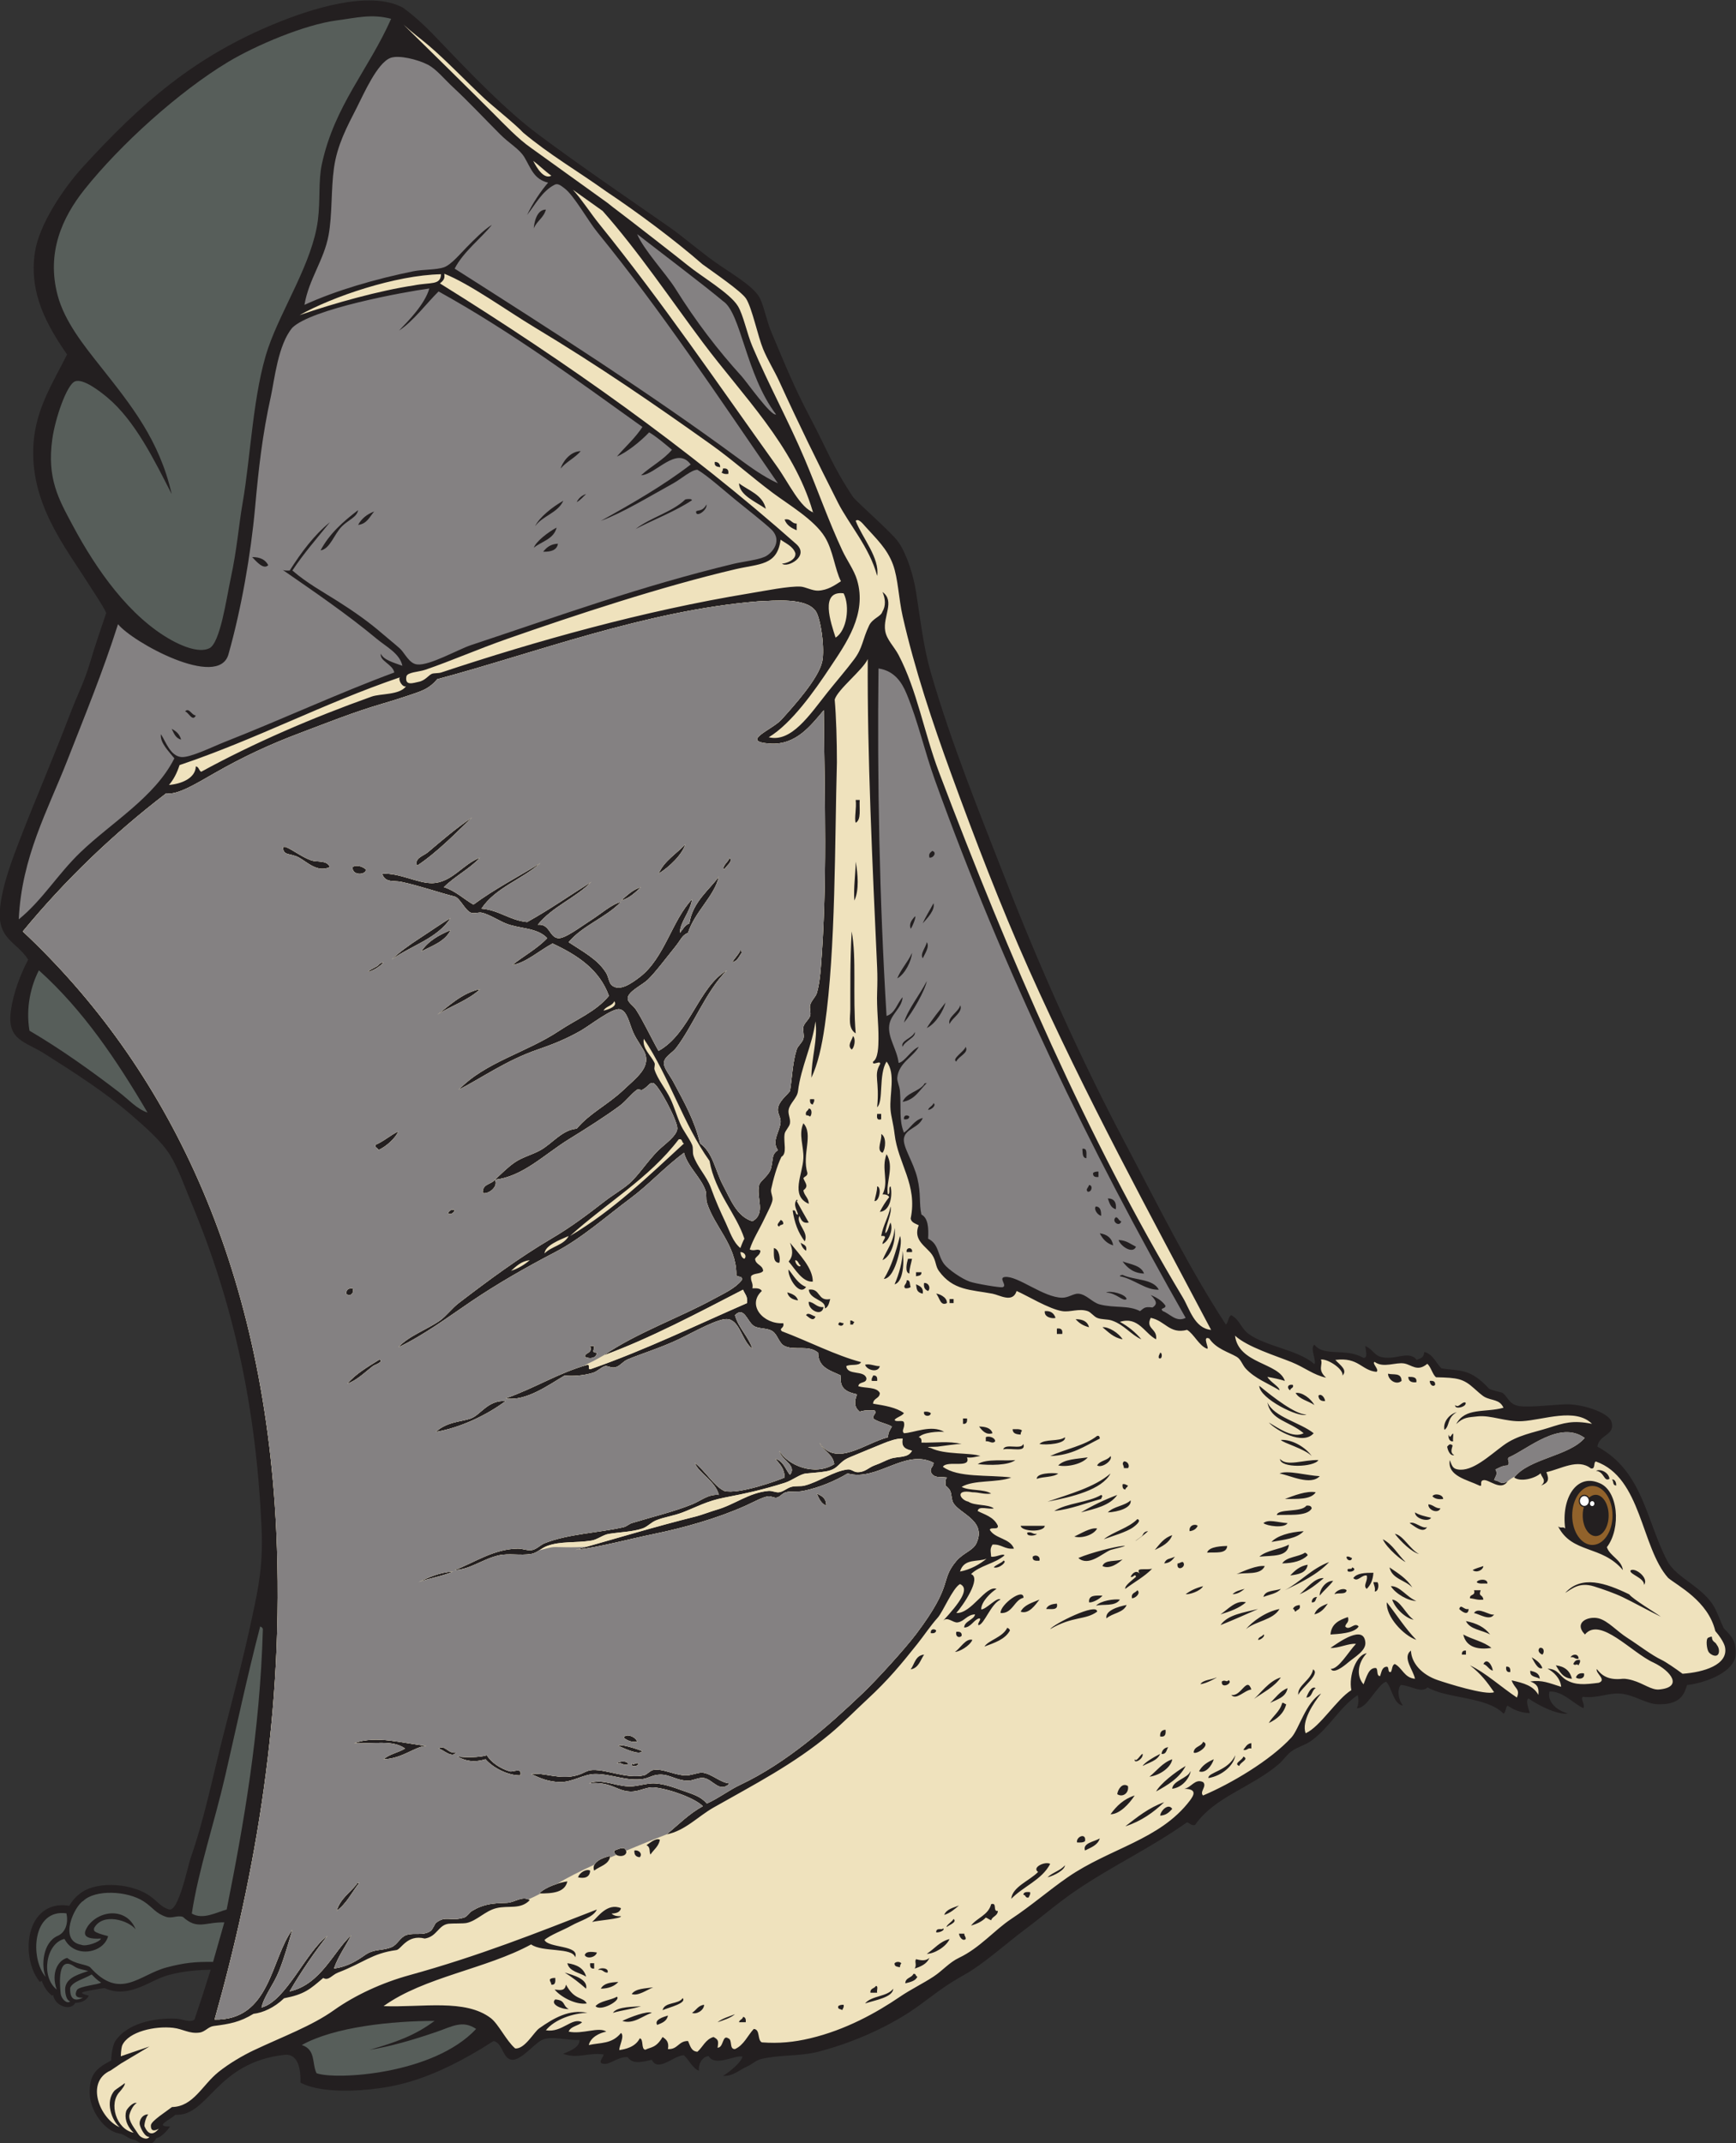
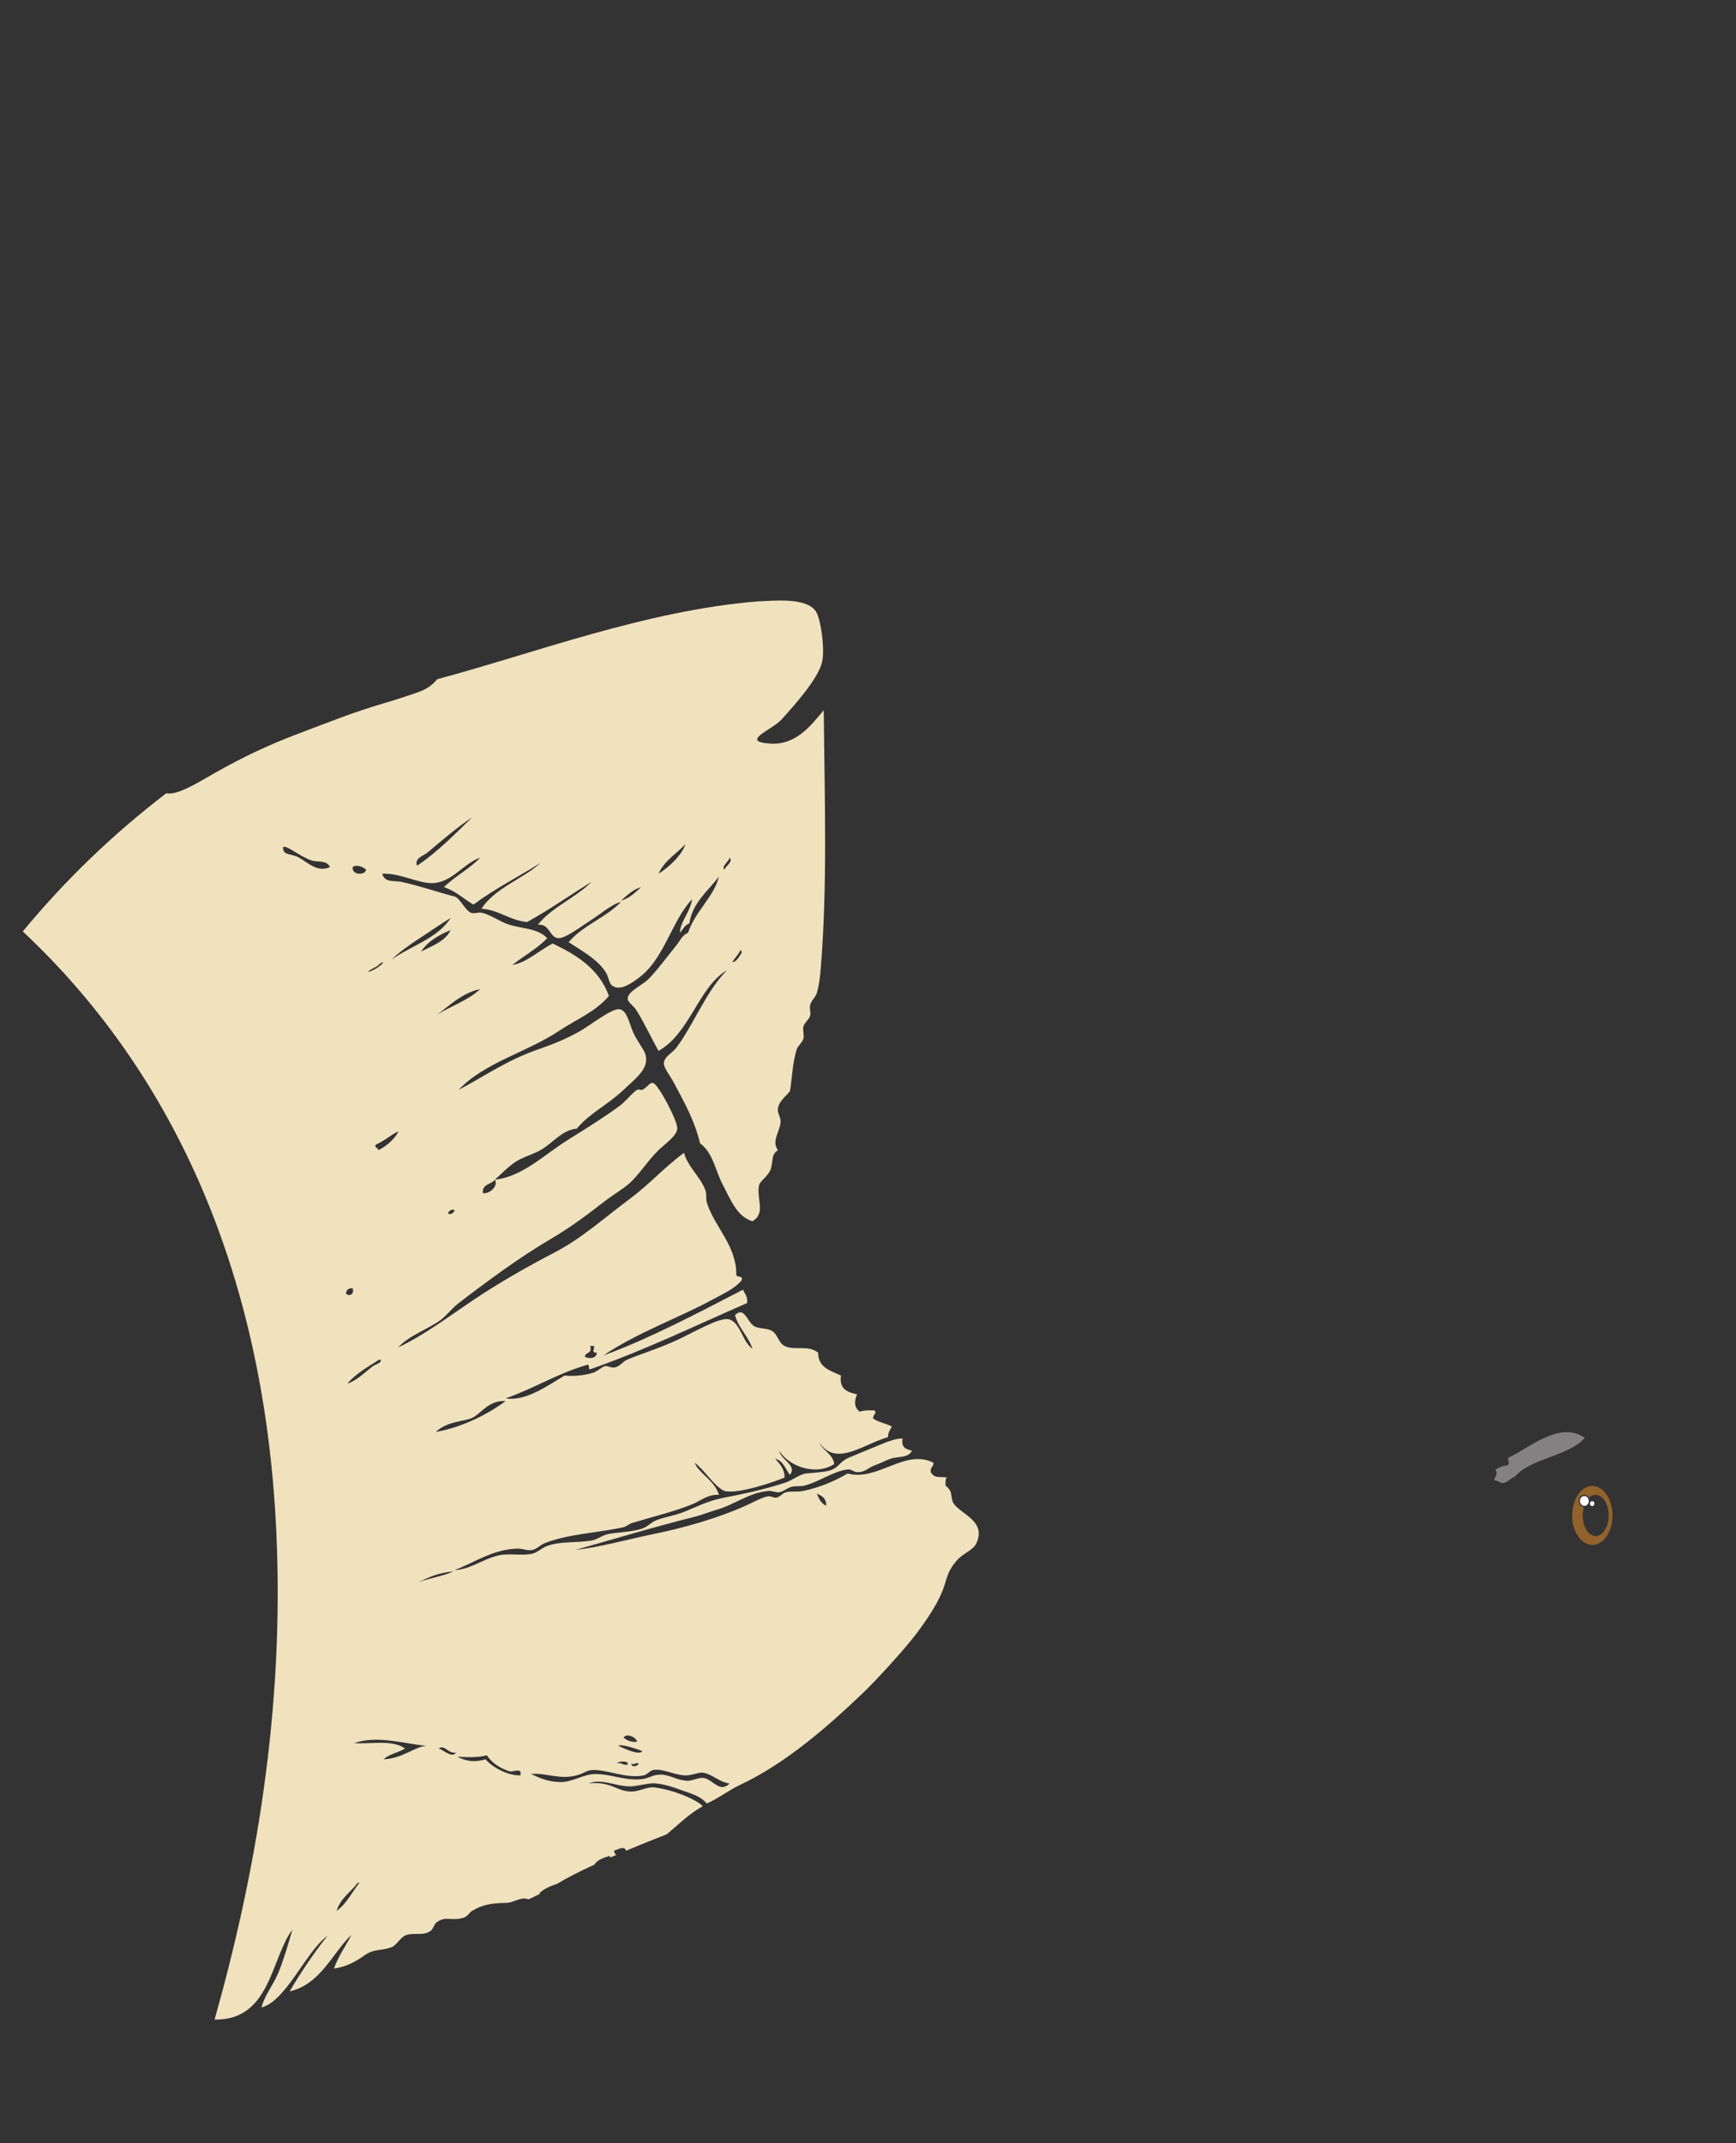
<svg xmlns="http://www.w3.org/2000/svg" viewBox="0 0 621.133 766.587" height="766.587" width="621.133" xml:space="preserve" id="svg2" version="1.1">
  <rect x="0" y="0" width="621.133" height="766.587" fill="#333333" stroke="none" />
  <defs id="defs6" />
  <g transform="matrix(1.333,0,0,-1.333,0,766.587)" id="g10">
    <g transform="scale(0.1)" id="g12">
-       <path id="path14" style="fill:#231f20;fill-opacity:1;fill-rule:evenodd;stroke:none" d="m 3290.4,2196.85 c 7.15,6.05 5.74,20.65 14.4,25.19 23.18,-12.46 25.84,-35.16 46.8,-50.4 47.58,-34.56 132.06,-41.93 176.47,-80.94 6.44,8.47 -13.04,43.36 -0.07,52.14 26.64,-33.9 82.82,-7.12 131.76,-35.5 12.31,-0.31 6.21,18.21 4.7,32.03 29.4,-13.6 21.46,-34.46 70.29,-31.31 21.41,1.39 51.5,15.45 68.1,-6.2 8.13,5.07 17.8,2.55 20.35,21.42 22.5,-5.1 31.83,-30.47 45.83,-44.05 48.27,-7.75 76.61,1.54 127.81,-54.52 7.5,-4.13 21.01,-6.84 35.69,-10.87 14.97,-10.42 16.78,-30.85 44.86,-35.64 28.99,-4.94 104.11,5.37 133.22,4.57 45.37,-1.29 108.24,-24.22 114.85,-46.7 10.91,-37.09 -33.05,-33.09 -37.86,-66.83 122.38,-66.2 130.81,-197.95 187.2,-306 25.38,-48.61 100.25,-70.29 130.04,-131.09 7.07,-14.42 14.8,-35.29 22.04,-50.45 25.25,-24.82 34.05,-38.03 31.59,-74.66 -9.66,-50.7 -98.34,-74.66 -130.12,-77.37 -7.48,-22.6 -15.73,-53.44 -78.75,-51.62 -32.78,0.93 -64.94,27.11 -104.39,28.8 -28.85,1.22 -60.3,-13.47 -96.6,-8.83 -7.17,-6.44 6.18,-18.77 1.66,-30.44 -25.39,10.6 -55.55,46.37 -91.03,44.58 -5.55,-16.44 4.6,-45.18 49.16,-59.32 -30.27,-3.43 -82.89,24.46 -105.42,40.66 -9.27,-3.93 -0.25,-27.1 3.34,-39.33 -25.59,0.82 -44.21,9.58 -59.93,20.28 -5.78,-5.02 -3.82,-17.77 -10.78,-21.61 -44.22,46.1 -152.63,39.87 -203.79,70.45 -16.94,-16.47 -42.66,4.17 -71.57,6.6 -8.2,-7.4 -10.68,-33.72 5.36,-55.44 -26.22,3.78 -29.61,50.2 -45.49,64.33 -25.32,-10.52 -51.32,-73.7 -78,-71.24 7.79,17.73 1.97,35.04 1.97,35.04 -49.23,-33.51 -73.16,-84.31 -123.29,-121.74 -15.96,-11.93 -37.5,-16.84 -54,-28.8 -13.29,-9.63 -22.36,-24.57 -36,-35.99 -74.83,-62.71 -170.91,-86.644 -223.2,-162.007 -11.32,-1.727 -14.08,5.129 -21.59,7.199 -97.61,-69.101 -199.9,-116.262 -298.81,-183.594 -46.71,-31.808 -90.63,-69.972 -136.8,-104.406 -45.07,-33.601 -110.9,-92.195 -158,-118.73 -54.51,-30.684 -70.97,-44.696 -122.8,-82.871 -73.1,-53.848 -174.09,-100.301 -273.6,-125.996 -48.62,-12.547 -104.68,-7.735 -153.18,-19.571 -14.84,-3.621 -23,-13.601 -37.62,-20.027 -21.36,-9.406 -37.36,-26.555 -64.8,-25.207 15.28,8.672 49.89,36.308 52.35,51.855 -20.32,4.719 -73.89,-28.261 -90.62,1.25 -16.99,-1.113 -28.32,-21.465 -26.1,-39.074 -15.61,4.797 -29.41,31.875 -40.33,41.359 -26.83,-0.007 -69.24,-46.96 -86.1,-12.187 -24.28,-5.477 -51.65,-13.34 -64.8,7.199 -26.85,1.602 -48.17,-21.347 -64.8,-18 -18.12,2.129 0.7,17.774 0,25.207 -43.07,5.84 -68.74,-12.929 -108.66,1.746 22.06,8.477 45.11,19.004 44.09,36.965 -34.18,-1.144 -77.4,11.863 -101.03,-0.07 -21.9,-10.977 -54.81,-53.731 -79.2,-53.047 -26.23,0.734 -25.15,45.234 -50.4,50.402 C 1155.76,165.52 1056.77,151.699 993.605,144.844 c -65.636,-7.117 -144.214,-5.164 -187.203,18 1.524,53.855 -15.035,77.597 -42.789,74.527 C 578.918,216.945 559.75,71.582 470.723,76.555 458.672,64.074 410.738,44.539 456.695,45.02 448.891,34.531 433.523,15.996 419.719,14.094 418.301,12.883 406.648,-20.422 363.254,8.457 341.875,12.199 336.621,23.781 318.711,26.699 c -35.723,5.82 -79.652,59.414 -78.047,112.91 0.852,46.985 18.352,61.555 57.914,82.735 -0.16,15.215 4.492,42.129 10.582,51.457 29.949,45.937 100.344,63.359 163.328,60.613 18.45,-0.801 36.528,-11.863 49.516,-2.375 l 21.601,64.809 21.879,68.847 c -15.66,-0.187 -30.996,-0.898 -46.254,-2.367 -21.734,-2.086 -43.355,-5.719 -65.554,-11.551 -17.403,-4.558 -34.414,-12.781 -50.801,-20.703 -39.777,-19.226 -79.023,-34.304 -122.273,-14.636 -8.02,-0.833 -15.157,-1.868 -27.743,-4.329 -25.812,-5.039 -50.48,-7.168 -14.445,-15.879 -4.32,-8.32 -12.445,-18.476 -36.445,-19.55 -11.867,-22.473 -55.039,-9.024 -59.34,21.562 l -2.957,-2.097 c -13.164,10.437 -22.238,24.414 -27.629,39.902 l -5.035,-3.078 c -17.145,20.332 -27.574,50.801 -29.75,81.582 -1.594,22.488 1.16,45.695 8.855,65.762 l -0.074,0.031 c 8.355,21.765 22.508,39.902 43.215,50.097 14.668,7.215 32.141,10.204 52.543,7.372 l 4.027,-0.567 c 7.961,13.313 17.246,24.231 25.309,29.785 19.789,18.125 53.152,26.516 87.812,26.133 35.434,-0.379 73.453,-9.754 99.61,-27.031 10.156,-6.707 17.453,-13.231 24.277,-19.336 8.586,-7.676 16.223,-14.492 30.231,-19.258 26.113,-8.867 51.078,116.414 58.136,136.504 37.242,105.977 59.414,218.184 86.403,324.007 26.668,104.55 54.957,210.09 79.199,323.99 16.965,79.7 29.871,138.41 25.203,241.2 -14.469,318.55 -73.734,595.28 -187.203,867.6 -19.11,45.86 -36.231,94.79 -57.598,129.6 -24.535,39.97 -70.074,78.83 -108.004,111.6 -66.586,57.55 -149.691,111.05 -230.398,162 -50.856,32.11 -99.516,35.53 -90,111.6 6.648,53.16 28.219,104.83 46.801,140.41 -31.387,48.76 -83.375,54.2 -75.602,136.79 5.855,62.19 33.105,133.23 54,187.2 42.305,109.29 87.836,213.61 136.801,342 15.637,41 35.758,79.91 50.398,129.6 13.891,47.14 35.582,109.92 43.93,134.45 -8.27,19.23 -33.024,54.85 -47.527,77.95 -61.122,97.36 -159.208,216.88 -147.602,378 6.66,92.47 51.809,161.46 90,237.6 -52.984,76.99 -102.652,162.82 -86.394,273.6 10.874,74.17 75.731,171.56 129.597,230.4 156.133,170.57 298.656,295.7 518.399,385.2 86.039,35.05 249.918,90.96 340.618,40.98 37.19,-27.29 64.64,-54.5 99.71,-91.27 78.2,-81.93 173.81,-182.13 263.38,-248.91 112.69,-84.01 230.92,-164.23 351.09,-248 37.07,-25.84 77.8,-61.76 122.4,-93.6 39.34,-28.07 100,-62.24 118.8,-93.59 11.46,-19.12 20.26,-64.9 32.4,-93.61 36.37,-86.04 61.14,-148.46 105.77,-232.72 43.76,-82.62 58.51,-127.6 114.54,-211.82 19.59,-21.95 105.06,-96.09 121.69,-120.66 23.49,-34.68 40.23,-91.62 46.8,-133.2 12.29,-77.86 19.79,-147.57 39.6,-215.99 54.95,-189.72 128.67,-370.85 201.6,-558 95.21,-244.33 202.92,-482.75 316.8,-698.41 91.02,-172.35 172.59,-338.17 273.6,-493.19 v 0" />
-       <path id="path16" style="fill:#575e5a;fill-opacity:1;fill-rule:evenodd;stroke:none" d="M 1049.88,5700.37 C 988.91,5562.9 898.297,5468.34 864,5310.84 c -10,-45.94 -3.695,-96.33 -10.797,-151.2 -14.711,-113.69 -96.738,-235.85 -133.203,-342 -40.562,-118.08 -47.312,-292.8 -68.398,-414 -11.653,-66.98 -14.575,-122 -32.403,-205.2 -11.562,-53.95 -28.183,-173.51 -57.597,-187.19 -29.805,-13.87 -78.321,9.16 -100.801,21.59 -112.727,62.36 -201.621,188.2 -266.403,309.6 -36.66,68.71 -68.863,124.1 -54,230.4 7.731,55.3 38.899,146.7 61.204,154.8 21.812,7.93 65.628,-25.84 86.402,-43.19 75.211,-62.85 126.719,-169.63 172.797,-259.2 -32.871,144.93 -109.68,239.52 -190.801,341.99 -45.586,57.6 -96.594,121.18 -115.199,190.8 -30.637,114.64 12.078,209.22 72,284.4 96.019,120.49 253.297,262.63 385.203,342.01 74.562,44.86 205.715,100.29 291.601,111.6 52.661,6.91 93.75,18.22 146.275,4.32 v 0" />
-       <path id="path18" style="fill:#575e5a;fill-opacity:1;fill-rule:evenodd;stroke:none" d="m 1166.4,328.449 c -52.09,-39.113 -104.38,-57.551 -174.716,-77.754 56.556,9.246 116.216,26.297 181.926,48.946 39.42,13.593 67.99,31.882 104.39,7.207 C 1163.43,183.887 900.188,169.523 849.602,188.047 c -12.664,25.734 -1.387,63.516 -39.602,75.598 87.82,49.109 243.12,64.636 356.4,64.804 z M 104.398,3147.25 C 222.77,3041.21 312.906,2906.95 396,2765.64 c -28.969,9.68 -50.77,34.9 -75.602,54 -73.457,56.52 -157.289,116.45 -241.199,165.61 -10.582,61.88 3.953,120.89 25.199,162 z m 594.004,-1760.4 c 3.203,-1.6 6.438,-3.17 7.2,-7.21 -7.848,-276.64 -51.325,-522.773 -97.2,-752.394 -27.109,-7.254 -63.691,-28.437 -93.601,-10.801 18.195,118.719 60.277,241.7 90,370.801 30.781,133.674 58.605,265.624 93.601,399.604 z M 178.363,617.004 c 5.129,-23.43 -0.695,-50.832 -23.922,-60.559 -39.8,-17.824 -44.308,-80.644 -31.945,-109.992 -42.648,50.598 -35.684,183.274 55.867,170.551 z M 571.914,486.719 c -47.793,0.754 -77.457,-2.391 -124.059,-14.629 -74.371,-19.5 -124.968,-90.086 -205.984,0.273 -10.758,8.399 -38.519,7.344 -61.574,25.09 -23.582,-6.055 -44.313,-38.996 -28.102,-84.863 -43.543,34.551 -28.609,124.265 20.817,135.848 28.023,-54.168 106.082,-37.383 117.129,7.375 -42.977,11.113 -37.961,14.441 -37.528,21.699 23.145,42.566 92.739,20.633 111.567,-3.559 -23.477,58.559 -95.434,53.078 -127.793,9.731 -9.145,-14.211 -22.809,-37.676 34.742,-34.317 -3.098,-9.347 -40.055,-22.289 -52.688,-16.847 -63.816,11.054 -17.097,106.125 5.082,117.863 31.122,30.847 118.036,27.851 162.879,-1.778 24.399,-16.113 30.633,-31.203 59.364,-40.976 15.836,-5.383 29.918,5.086 45.175,-0.207 39.25,-35.731 59.086,-13.477 111.153,-14.676 L 571.914,486.719 Z M 271.285,431.465 c -4.211,-5.613 -59.484,-9.57 -64.89,-20.371 -2.477,-4.942 -10.45,-22.285 16.386,-20.196 -18.886,-9.597 -35.633,-8.367 -34.406,26.106 6.465,17.031 35.586,23.269 57.746,36.035 5.406,-5.363 14.414,-15.668 25.164,-21.574 z m -34.531,30.801 c -19.867,-7.364 -56.027,-15.399 -61.328,-42.84 -1.621,-8.399 0.019,-34.641 12.898,-38.789 -9.363,-7.824 -23.855,7.652 -25.453,20.808 -2.781,26.985 -8.867,104.192 36.676,73.106 10.183,-6.953 22.016,-8.055 37.207,-12.285 v 0" />
-       <path id="path20" style="fill:#efe2bd;fill-opacity:1;fill-rule:evenodd;stroke:none" d="m 1587.6,3384.84 c -57.6,-35.99 -112.52,-74.67 -172.8,-107.99 -47.93,4.86 -73.9,31.7 -122.4,35.99 37.37,56.23 108.92,78.29 158.4,122.41 -60.1,-37.11 -124.28,-70.13 -180,-111.61 -26.62,15.38 -47.42,36.57 -79.2,46.8 29.46,29.34 68.77,48.84 97.2,79.2 -46.38,-16.34 -75.79,-67.84 -129.6,-68.4 -37.97,-0.39 -87.32,27.97 -133.2,25.21 6.84,-25.06 32.8,-17.88 50.4,-21.61 48.6,-10.29 99.95,-28.38 144,-39.59 14.15,-3.61 26.94,-36.01 43.21,-43.21 8.25,-3.65 21.04,1.49 28.79,0 18.29,-3.49 46.68,-21.36 64.8,-28.8 36.99,-15.16 83.66,-10.35 111.6,-39.6 -26.87,-28.32 -62.92,-47.48 -93.6,-72 35.72,5.1 73.37,39.41 108,57.6 66.19,-31.01 125.26,-69.14 151.2,-140.39 -34.58,-42.29 -86.85,-62.66 -133.2,-93.6 -87.87,-58.68 -199.17,-84.22 -270,-158.4 61.08,31 127.18,78.67 212.41,107.99 38.83,13.37 74.98,27.55 115.19,50.41 23.34,13.26 84.26,61.21 104.4,57.59 20.37,-3.66 25.75,-37.84 36,-61.2 10.12,-23.03 27.87,-44.54 32.4,-57.6 13.25,-38.23 -22.17,-63.83 -57.6,-97.19 -44.62,-42.03 -89.88,-61.6 -126,-104.41 -38.83,-2.94 -65.82,-40.12 -97.2,-57.6 -22.35,-12.44 -48.24,-18.67 -68.4,-32.4 -20.7,-14.09 -36.59,-31.21 -54,-46.8 74.01,7.52 132.83,67.71 198,108 48.72,30.12 98.99,61.97 136.8,90 17.91,13.29 31.19,32.56 46.8,43.21 3.31,2.25 10.84,-1.91 14.4,0 16.24,8.65 18.2,19.83 28.8,17.99 13.12,-2.27 66.06,-101.66 64.8,-122.4 -1.19,-19.61 -35.18,-42.64 -50.4,-57.6 -29.64,-29.14 -53.54,-67.79 -79.2,-90 -18.01,-15.58 -42.69,-29.74 -64.79,-46.79 -45.65,-35.22 -88.84,-68.36 -144.01,-100.8 -85.86,-50.5 -169.36,-112.33 -248.4,-172.8 -18.37,-14.07 -33.15,-34.5 -50.4,-46.8 -31.88,-22.76 -86.41,-42.4 -111.6,-72.01 68.29,32.68 128.73,77.87 194.41,122.41 70.74,47.97 148.69,92.56 226.79,133.19 70.99,36.94 135.36,94.75 201.6,144.01 50.3,37.39 91.25,83.51 144,122.4 9.92,-37.6 44.86,-65.25 57.61,-100.8 3.46,-9.67 0.75,-23.13 3.59,-32.4 19.82,-64.61 78,-113.21 79.2,-190.81 -2.74,-13.53 19.12,-2.48 14.4,-18 -18.62,-22.71 -49.2,-35.95 -75.6,-50.39 -91.42,-50.02 -206.24,-90.39 -295.2,-151.21 124.02,45.19 254.84,114.77 374.4,176.4 4.34,-11.26 13.35,-17.85 10.8,-35.99 -137.98,-60.02 -271.05,-124.96 -417.6,-176.4 -12.8,-5.61 -2.17,12.22 -10.8,10.8 -79.62,-22.31 -138.85,-61.71 -219.6,-90 53.95,-9.15 115.14,35.76 158.4,61.19 20.88,-2.36 50.05,-0.38 75.6,7.21 12.52,3.71 23.28,15.6 32.41,18 6.62,1.73 16.12,-4.88 25.19,-3.61 14.99,2.1 21.78,15.64 36,21.6 36.74,15.41 88.31,30.99 136.8,54.01 42.04,19.95 108.6,58.47 133.2,53.99 32.17,-5.86 37.11,-60.42 64.8,-79.2 -11.3,34.31 -36.73,54.48 -46.8,90 24.42,24.85 32.59,-16.87 50.4,-28.8 13.05,-8.74 35.7,-4.71 50.41,-14.39 13.7,-9.03 17.09,-32.31 32.39,-39.61 27.73,-13.19 63.12,4.21 90,-18 0.04,-40.75 33.67,-47.93 61.2,-61.2 -5.2,-36.4 17.54,-44.85 43.2,-50.4 -7.97,-19.95 -7.76,-34.39 7.2,-46.8 10.1,4.31 24.84,3.96 39.6,3.61 7.94,-7.61 -4.62,-10.65 -3.59,-21.61 13.73,-10.27 34.9,-13.09 50.39,-21.6 -7.36,-13.08 -9.47,-15.06 -10.8,-28.79 -62.34,-16.19 -139.18,-81.9 -183.6,-14.41 9.49,-22.91 35.55,-29.25 39.6,-57.6 -52.34,-33.51 -125.02,-3.42 -147.6,36.01 4.14,-24.95 48.77,-38.68 28.8,-64.81 -12.48,15.12 -17.59,37.61 -39.6,43.21 12.31,-14.87 24.72,-25.69 25.2,-50.4 -15.95,-7.37 -123.29,-46.26 -162,-36.01 -27.84,13.22 -51.52,54.7 -79.2,75.61 8.98,-27.05 54.97,-48.23 64.8,-86.41 -28.85,2.66 -47.16,-15.11 -72,-25.19 -48.72,-19.79 -107.38,-33.61 -162,-50.41 -6.77,-2.08 -14.07,-9.09 -21.6,-10.8 -68.73,-15.58 -148.86,-17.85 -212.4,-43.2 -10.18,-4.06 -21.58,-15.85 -32.4,-18 -13.81,-2.73 -25.82,3.84 -39.6,3.6 -65.08,-1.13 -115.28,-37.01 -169.2,-57.59 42.08,1.42 75.62,30.02 118.8,39.6 26.09,5.78 58.03,-1.02 86.4,3.59 16.08,2.62 26.28,15.33 43.2,21.6 35.56,13.18 75.98,7.56 118.8,14.41 16.09,2.57 30.7,15.48 46.8,18 30.88,4.83 62.91,5.33 90,14.39 13.19,4.41 22.82,16.09 36,21.6 21.25,8.89 47.78,12.26 72,21.6 36.78,14.19 64.94,30.53 111.6,39.6 57.49,11.17 102.98,20.96 162,39.6 21.36,6.75 40.82,23.56 57.61,25.21 13.62,1.32 40.3,3.29 53.46,5.64 36.42,6.52 31.06,24.47 64.41,38.09 23.5,9.6 61.85,25.9 90.79,37.45 12.66,5.05 35.39,13.62 50.53,12.41 -4.78,-23.97 9.5,-28.89 25.2,-32.39 -10.88,-20.81 -35.83,-14.39 -57.6,-21.6 -12.96,-4.3 -23.31,-10.96 -43.2,-18 -16.22,-5.75 -25.35,-19.06 -46.8,-18.01 -9.23,0.46 -15.49,8.38 -25.2,7.21 -38.13,-4.61 -75.69,-32.84 -115.2,-43.21 -11.33,-2.97 -24.61,-0.39 -36,-3.6 -12.13,-3.41 -20.76,-12.53 -32.4,-14.39 -9.06,-1.46 -18.89,4.48 -28.8,3.59 -53.27,-4.74 -91.41,-37.23 -140.26,-50.93 -12.19,-3.42 -41.1,-14.22 -54.14,-17.47 -108.86,-27.08 -222.69,-61.52 -324,-90 68.45,7.94 138.39,28.03 212.4,43.21 79.29,16.25 170.19,42 244.8,75.59 20.76,9.36 45.24,23.33 61.2,25.21 6.16,0.72 15.3,-4.81 21.6,-3.61 10.15,1.95 14.17,11.34 25.2,14.41 12.76,3.53 30.81,0.31 46.8,3.59 42.86,8.8 84.71,26.52 118.8,46.81 80.24,-22 154.03,67.63 230.41,28.8 0.58,-11.39 -9.57,-12.03 -7.21,-25.21 9.9,-17.08 20.15,-11.45 43.2,-14.39 -4.15,-4.26 -4.07,-12.73 -3.6,-21.61 17.11,-14.26 13.16,-18.46 18.01,-39.59 7.76,-33.96 95.18,-49.53 64.79,-115.21 -9.21,-19.9 -35.44,-25.58 -54.34,-48.15 -44.79,-53.55 -4.66,-58.89 -107.07,-194.91 -31.06,-41.05 -106.25,-123.6 -144.59,-160.13 -91.97,-87.66 -203.94,-186.5 -327.6,-244.811 -30.27,-14.266 -59.37,-36.863 -90,-50.398 -16.2,19.406 -37.07,24.863 -68.4,36.007 -17.51,6.219 -53.12,19.825 -80.77,17.977 -11.81,-0.781 -33.13,-5.594 -45.23,-7.176 -43.71,-5.722 -83.42,22.774 -122.4,7.196 62.63,6.582 76.63,-24.493 118.8,-21.602 20.23,1.387 38.5,13.098 57.6,10.801 47.77,-5.742 111.75,-31.434 129.6,-50.399 -37.24,-20.363 -65.6,-49.601 -97.2,-75.597 49.45,9.504 84.04,48.183 126,71.992 109.32,62.023 214.58,115.82 313.2,198.01 33.22,27.67 67.78,63.04 100.8,93.59 54.02,49.99 88.98,92.05 133.2,147.6 18.96,23.83 34.92,48.47 54.63,70.39 13.93,15.5 39.63,78.52 59.68,90.09 27.65,-12.2 -1.36,-50.96 -45.91,-99.28 12.11,14.01 26.97,-5.45 39.6,-3.59 18.29,2.67 24.64,20.55 46.8,21.59 -2.88,-15.12 -28.74,-17.83 -29.23,-35.33 18.12,-0.12 25.62,20.95 40.03,24.54 9.23,-0.37 -6.38,-13.75 -1.37,-18.34 15.47,2.55 32.87,57.22 58.98,68.74 -8.87,8.62 -38.91,-27.12 -51.93,-26.29 -0.11,20.52 25.78,45.4 41.12,55.09 -28.93,10.49 -67.05,-67.13 -107.96,-64.77 18.33,20.48 68.46,94.01 39.55,104.37 23.54,23.26 65.2,28.41 90,50.4 -4.95,5.89 -22.89,-5.7 -35.99,-3.61 -1.16,16.46 -3.7,19.98 3.6,32.41 24.52,1.71 32.14,-13.47 57.6,-10.81 -10.37,28.03 -50.68,26.12 -64.8,50.41 2.07,8.73 23.29,-1.69 21.6,10.8 -10.83,24.33 -36.69,30.45 -54,39.6 1.44,15.36 30.17,3.43 43.2,7.19 -16.85,11.96 -51.31,6.29 -68.4,18 -21.69,4.43 -37.88,34.26 10.8,25.21 18.24,0.23 29.81,-6.19 50.4,-3.61 -19.38,13.01 -58.18,6.62 -79.2,18 32.95,19.85 95.19,10.4 133.2,25.21 -62.98,7.81 -142.87,-1.27 -183.6,28.8 11.75,18.49 76.78,-6.13 64.81,25.19 15.32,-2.12 23.8,2.59 35.99,3.6 -26.88,9.81 -96.11,2.81 -133.2,21.6 -21.5,4.15 10.36,2.69 17.99,3.6 20.13,2.4 50.3,7.49 64.81,7.21 -36.56,8.33 -68.13,2.85 -108,3.59 1.01,8.21 -0.86,13.53 -7.19,14.41 12.24,13.61 52.78,15.9 68.39,14.4 -34.34,20.35 -81.71,-2.8 -108.01,-3.6 -7.94,7.89 3.57,14.7 0,28.79 -2.24,8.55 -22.15,-0.55 -25.19,7.2 6.65,7.74 19.3,9.51 25.19,18 -20.73,15.26 -51.74,20.25 -82.78,25.21 0.06,15.53 17.92,13.25 17.99,28.79 -8.58,16.62 -38.18,12.22 -57.6,18 0.73,13.67 22.33,6.47 21.61,21.6 -6.1,22.71 -51.28,6.33 -54.01,32.41 10.4,6.4 34.31,-0.72 39.6,10.8 -67.68,17.8 -141.86,56.25 -212.4,82.8 -9.12,8.79 7.59,7.67 3.6,21.59 -53.73,-3.44 -98.32,48.8 -57.6,86.41 -3.47,7.32 -13.82,7.77 -25.2,7.19 2.83,14.83 -5.52,18.48 -3.6,32.41 6.36,9.25 26.05,5.14 32.4,14.39 -1.17,16.83 -20.42,15.58 -21.6,32.4 4.38,7.62 13.55,10.46 14.4,21.6 -8.31,7.28 -16.05,-2.48 -28.8,3.61 9.06,28.05 23.47,48.96 39.6,82.79 7.55,15.84 20.6,39.97 21.61,50.4 0.94,9.98 -5.67,19.13 -3.61,28.8 5.03,23.6 14.69,60.16 27.42,86.41 16.24,9.18 5.19,38.17 8.58,61.2 1.39,9.47 12.92,18.94 14.4,28.8 1.89,12.56 -5.69,24.58 -3.6,35.99 3.39,18.48 22.93,31.42 25.2,50.4 7.72,64.45 38.76,123.84 46.8,187.2 7,-46.61 -11.07,-99.31 -10.8,-151.2 17.03,36.65 27.7,82.28 36,140.4 29.51,206.56 26.45,493.32 32.4,705.61 0.05,55.17 -1.93,123.8 -5.94,168.46 8.06,27.59 75.26,79.08 88.74,108.73 -1.68,-251.38 12.85,-557.23 25.2,-827.99 0.98,-21.47 0.78,-44 0,-64.81 -1.67,-44.86 4.01,-85.05 3.6,-126 -0.2,-19.87 -0.73,-52.89 -14.39,-61.2 -3.84,-13.42 21.42,5.54 18.73,-6.76 -18.31,-30.88 -0.76,-43.25 -7.94,-115.64 17.76,14.87 3.33,87.25 25.2,122.4 25.52,-31.71 7.22,-88.13 10.8,-129.6 1.61,-18.67 7.41,-35.87 10.8,-64.79 9.41,-80.32 62.22,-135.48 43.2,-226.81 2.1,-11.1 13.01,-13.38 21.61,-18 -16.61,-40.72 20.89,-56.84 35.99,-79.2 10.99,-16.27 8.64,-30.23 18,-43.2 38.14,-52.79 84.86,-50.1 144,-61.2 19.48,-3.65 54.3,-26.07 64.8,7.21 27.77,-11.95 86.55,-48.26 122.4,-54.01 21.79,-3.49 44.56,8.07 68.4,0 8.79,-2.98 16.2,-14.2 25.2,-18 12.21,-5.15 27.39,-3.05 39.6,-7.19 33.44,-11.37 51.51,-38.49 79.21,-50.4 -15.9,18.91 -35.05,34.56 -57.6,46.79 49.42,15.8 66.81,-31.55 97.19,-46.79 4.05,29.33 -29.33,27.75 -14.4,57.59 39,-7.81 50.37,-44.57 97.5,-32.26 18.21,-10.6 32.34,-43.1 53.7,-50.54 7.69,-1.68 -14.86,36.46 5.88,27.32 18.27,-27.49 51.24,-36.13 73.32,-48.92 12.26,-7.09 15.12,-21.76 25.2,-32.39 24.96,-26.37 58.28,-38.48 90,-57.61 0.74,9.25 -25.45,22.46 -32.4,36.01 16.27,-2.93 32.27,-6.14 46.8,-10.81 -15.69,49.12 -124.56,45.34 -133.76,121.4 33.21,-30.61 110.17,-54.14 151.76,-70.99 35.88,-14.55 58.14,-34.27 92.6,-41.75 -24.34,22 -7.63,33.95 -13.83,48.86 18.6,1.81 60.8,-25.41 58.04,-43.12 13.78,14.95 -5.34,26.85 -19.39,41.91 63.25,8 69.74,-28.34 110.51,-31.97 8.9,5.72 -13.37,23.01 -5.11,26.76 23.56,-17.66 56.68,-0.24 79.58,-4.3 20.04,-3.54 35.29,-23.4 61.85,-0.92 9.85,-7.97 14.47,-29.77 23.66,-36.1 57.96,-1.26 72.9,-3.51 102.59,-30.36 5.7,-5.16 20.93,-18.99 27.91,-22.62 20.07,-10.44 39.87,-5.65 50.4,-28.8 -49.22,-13.84 -103.12,1.56 -126.77,-43.92 19.3,18.76 31.39,17.9 57.44,20.78 35.45,3.91 76.15,-15.33 119.73,-12.85 56.76,3.22 142.82,37.15 187.19,-7.21 -51.53,10.35 -74.79,2.6 -117.18,-10.93 -39.23,-12.52 -83.11,-19.31 -120.41,-46.67 -38.04,-27.89 -83.59,-71.54 -122.41,-64.79 -13.52,2.07 -16.02,9.57 -21.6,25.19 -7.88,-42.99 47.66,-52.91 79.2,-68.4 10.72,-4.31 -1.3,12.21 10.8,14.4 13.99,3.75 47.06,-30.77 64.84,-3.26 -19.77,-10.69 -18.01,1.21 -36.04,3.26 3.24,11.38 10.86,15.81 3.6,28.81 9.95,4.45 18.29,10.5 32.39,10.8 8.78,7.57 -3.18,15.99 3.61,21.59 51.61,22.67 137.41,100.47 203.65,52.15 -41.97,-49.22 -149.46,-54.74 -189.25,-106.14 16.87,-12.55 55.17,-3.07 71.33,11.59 -0.39,-8.96 18.5,-19.59 0.66,-33.2 19.36,7.52 22.81,15.25 14.41,36 39.25,8.45 84.61,37.25 119.1,10.21 13.39,-3.78 6.4,16.1 13.73,18.36 123.01,-43.26 120.74,-229.75 193.92,-312.27 24.44,-20.7 107.46,-61.58 126.56,-142.54 24.69,-28.81 26.25,-44.06 26.25,-44.06 8.59,-46.59 -56.88,-66.65 -114.11,-70.67 -18.19,13.58 -45.3,32.02 -55.85,36.98 -27.54,12.95 -63.68,41.16 -91.68,58.91 -29.24,18.55 -52.13,45.89 -77.52,52.69 -26.4,7.05 -68.91,-9.98 -36.97,-43.22 40.91,49.14 125.48,-49.22 184.57,-75.59 46.53,-22.42 79.9,-66.06 14.4,-71.99 -20.67,-1.72 -40.62,15.64 -70.67,24.52 -6.73,1.98 -18.4,4.81 -26.52,4.28 -41.52,-5 -58.41,11.21 -69.86,26.08 -4.34,-11.24 27.8,-28.95 5.05,-36.89 -38.13,-4.91 -61.58,-6.69 -86.4,7.2 -18.74,10.5 -22.31,30.01 -50.94,30.57 15.29,-7.73 34.66,-25.18 36.54,-48.57 -32.9,10.11 -50.41,18.87 -82.8,14.4 16.83,-6.64 24,-14.4 21.6,-36 -13.39,24.56 -39.32,31.66 -71.67,38.91 7.44,-22.51 23.82,-22.22 14.07,-46.1 -42.54,28.28 -85.14,67.43 -125.99,86.39 29.52,-22.67 46.16,-45.03 64.79,-72 -22.71,-9.19 -128.27,24.5 -151.33,32.4 -43.46,14.91 -70.55,46 -71.87,79.2 -24.14,-18.19 6.62,-52.33 10.8,-75.59 -28.7,2.49 -33.61,28.78 -54,39.6 -8.17,-2.63 -6.38,-15.23 -10.8,-21.6 -9.94,-1.55 -3.38,13.41 -10.8,14.4 -13.54,-0.86 -14.04,-14.77 -18,-25.21 -10.73,0.08 -4.61,16.99 -10.79,21.61 -19.87,1.85 -25.51,-24.32 -33.66,-43.77 -20.02,23.14 -15.47,57.54 8.45,83.36 -27.52,-3.41 -48.99,-59.96 -41.15,-98.94 -39.38,-24.24 -83.3,-98.06 -122.66,-115.7 -12.11,31.91 21.52,82.03 41.42,106.65 -40.7,-22.74 -59.44,-95.91 -79.57,-117.87 -56.67,-61.79 -162.64,-124.242 -237.24,-155.738 -10.35,10.071 11.54,24.746 0,35.996 -21.73,10.117 -31.09,-14.609 -50.4,-17.996 37.22,-0.539 23.97,-19.191 15.36,-31.211 C 3113.52,813.75 2979.02,792.063 2865.61,713.645 2815.17,678.77 2768.23,637.664 2714.4,602.039 2668.59,571.73 2630.38,524.453 2574,497.648 c -26.32,-12.519 -43.46,-34.003 -68.39,-50.402 -28.57,-18.789 -61.22,-34.375 -90,-54.004 -63.47,-43.269 -146.29,-89.109 -241.21,-111.601 -43.77,-10.371 -83.59,-14.227 -129.6,-10.801 -12.69,6.515 -3.55,34.855 -21.6,36.008 -16.77,-18.028 -26.38,-43.227 -50.4,-54.004 -16.3,-0.703 -6.09,25.105 -18,28.797 -16.42,10.976 -11.93,-25.125 -28.8,-25.196 2.96,18.028 2.43,21.582 -10.8,28.801 -21.48,-6.125 -28.52,-26.68 -43.2,-39.601 -16.95,1.054 -19.48,16.523 -25.2,28.8 -25.75,0.547 -27.18,-23.222 -54,-21.601 3.66,19.258 -4.95,26.25 -14.4,32.402 -17.33,-30.156 -32.85,-27.101 -46.21,-34.152 -12.13,1.066 -3.83,28.508 -14.99,30.547 -12,-23.828 -39.25,-29.11 -54.79,-31.563 -1.53,9.168 15.04,38.164 4.39,45.969 -24.55,-30.234 -53.99,-25.219 -86.4,-32.402 4.64,20.554 28.42,32.546 46.94,35.933 -19.63,14.043 -64.32,-7.898 -100.94,0.063 5.46,14.949 25.83,14.98 36,25.203 -27.47,14.492 -53.44,-28.992 -97.2,-21.602 23.5,29.297 73.86,46.27 111.6,46.797 -48.66,10.383 -90.69,-14.18 -129.6,-41.641 -14.1,-9.96 -39.05,-56.601 -64.43,-53.808 -23.86,20.41 -44.64,65.254 -65.17,81.055 -68.58,52.773 -185.69,28.32 -288,32.402 108.78,78.406 274.9,99.492 396,165.598 29.84,-21.758 111.08,-7.317 118.2,-34.622 12.78,33.235 -72.03,24.368 -82.33,46.504 14.26,13.055 52.22,27.137 72.14,38.516 23.21,13.273 59.41,22.336 68.39,43.203 C 1440.68,564.531 1286.48,502.852 1098,450.84 1027.29,431.328 953.98,398.203 896.402,357.246 836.543,314.66 759.773,286.746 680.398,249.238 652.789,236.191 615.078,214.309 586.801,191.641 542.379,156.035 519.324,98.449 461.66,97.277 448.047,86.504 405.73,59.922 405.066,48.516 c -0.281,-4.851 -0.668,-21.59 21.247,-9.355 -12.446,-14.98 -27.051,-20.633 -38.633,6.875 -0.352,7.188 4.019,24.004 10.211,31.562 -15.278,0.508 -25.567,-15.711 -22.559,-28.477 1.703,-7.227 13.215,-33.445 25.621,-31.609 -5.055,-9.824 -22.969,-3.418 -29.129,6.258 -8.035,13.176 -27.82,35.52 -24.535,52.473 0.754,3.894 7.867,25.235 19.715,31.707 -9.875,3.879 -26.574,-15.605 -28.297,-21.648 -4.699,-16.445 -0.391,-38.223 20.016,-58 -47.164,9.434 -67.743,79.191 -36.985,110.429 5.504,6.387 15.629,19.083 12.797,22.657 -1.344,-2.188 -24.656,-17.442 -26.582,-19.453 -27.113,-29.676 -7.926,-80.704 13.27,-98.817 -52.524,21.973 -94.016,121.668 -23.895,152.442 v 0.019 l 27.281,18.504 76.485,45.625 -76.864,-26.191 c 0.434,15.761 2.618,26.847 4.008,29.55 17.032,36.739 87.762,52.266 136.508,46.758 26.52,-3.008 42.813,-16.465 70.668,-12.785 15.352,2.035 23.418,15.805 38.254,17.68 43.027,5.457 69.906,10.301 106.707,32.676 25.391,2.91 56.035,16.589 82.066,41.718 55.274,10.719 69.497,24.188 105.161,54.532 14.347,-8.645 23.714,8.328 39.601,14.402 68.781,26.262 91.039,51.523 156.107,60.305 13.28,0.742 28.76,43.211 76.93,31.023 33.02,5.156 35.95,36.262 63.91,39.719 10.17,1.258 39.18,0.078 48.65,2.148 27.39,5.996 49.22,32.137 79.2,39.598 33.21,8.262 64.72,-4.735 90,21.601 -19.9,12.942 -40.44,-6.472 -61.2,-7.195 -37.19,-1.301 -60.9,-2.207 -93.6,-21.601 -7,-4.153 -13.17,-15.422 -21.6,-18 -36.64,-11.211 -49.44,6.75 -75.6,-14.403 -2.67,-2.16 -8.66,-17.707 -14.4,-21.601 -20.57,-13.946 -43.09,-3.594 -64.8,-10.801 -16.58,-5.5 -23.98,-25.82 -39.6,-32.395 -26.01,-10.949 -46.09,-3.379 -72.001,-21.601 -21.926,-15.43 -46.41,-30.84 -82.797,-36.004 11.782,33.824 31.426,59.781 46.801,90 C 895.258,515.578 861.754,426.699 777.602,407.648 804.641,455 847.73,518.02 879.188,556.992 821.344,515.234 768.398,382.023 702.004,364.445 c 7.488,32.02 31.984,60.118 46.797,97.196 14.152,35.437 24.746,73.117 36,111.601 C 726.605,495.828 726.238,329.406 576,332.039 685.523,720.117 763.953,1161.96 741.602,1642.44 708.086,2362.95 446.82,2890.17 61.199,3251.64 175.156,3389.7 303.645,3513.2 446.402,3622.44 c 28.625,-6.41 82.078,26.89 129.598,54.01 74.266,42.37 145.316,76.03 230.402,108 72.797,27.34 141.508,55.35 223.198,79.19 17.24,5.03 39.77,11.87 57.6,18 39.35,13.55 61.89,17.52 86.41,46.81 258.96,68.99 558.99,184.34 860.39,208.79 47.08,1.98 127.64,10.5 154.8,-25.2 14.39,-18.9 25.62,-102.79 18,-136.79 -10.28,-45.88 -76.85,-119.37 -109.32,-155.24 -25.03,-27.65 -112.69,-58.69 -31.08,-64.37 70.23,-4.88 110.16,48.67 144.66,89.47 2.28,-239.08 10.13,-468.43 -7.86,-690.66 -1.72,-21.34 -4.45,-47.09 -10.8,-68.4 -3.03,-10.18 -15.28,-20.41 -18,-32.41 -2.2,-9.71 2.92,-19.78 0,-28.8 -3.19,-9.81 -15.58,-18.66 -18,-28.79 -2.24,-9.42 2.82,-22.87 0,-32.41 -3.17,-10.68 -14.82,-18.74 -18,-28.8 -11.47,-36.31 -11.95,-74.38 -18,-111.6 -11.27,-14.37 -29.35,-26.87 -32.4,-46.79 -1.86,-12.15 7.94,-23.25 7.2,-36.01 -1.49,-25.71 -25.16,-50.84 -7.2,-75.6 -16.83,-12.09 -11.88,-18.9 -18,-46.79 -4.7,-21.43 -29.69,-35.13 -32.4,-46.81 -8.23,-35.45 19.19,-75.88 -18,-97.2 -42.22,12.55 -59.28,59.87 -79.2,97.2 -20.47,38.37 -26.56,87.15 -61.2,111.6 -15.24,62.54 -41.3,108.07 -72,165.61 -8.61,16.15 -26.05,37.18 -25.2,50.4 1.1,17.03 22.08,26.24 32.4,39.6 45.34,58.69 80.88,153.36 136.8,208.8 -75.62,-43.23 -99.3,-169.46 -183.6,-216.01 -19.28,33.86 -43.06,84.66 -61.2,111.6 -6.46,9.6 -21.67,18.89 -21.6,28.8 0.14,18.72 38.43,35.61 54,50.4 19.24,18.28 50.76,60.13 72,86.41 19.18,23.72 18.29,31.37 36,39.6 18.55,57.15 71.46,98.81 82.8,151.19 -21.75,-32.26 -71.14,-68.05 -79.2,-126 -12.47,-4.32 -17.41,-16.19 -25.2,-25.19 -0.88,27.31 27.83,56.14 32.4,90 -53.95,-56.72 -74.09,-158.27 -140.4,-208.81 -20.43,-15.57 -54.16,-40.58 -75.6,-21.59 -6.91,6.12 -8.51,22.77 -14.4,32.39 -22.55,36.87 -61.96,56.96 -100.8,82.8 37.72,45.09 99.91,65.7 140.4,108 -25.76,-6.42 -51.28,-30.47 -82.8,-50.4 -24.45,-15.46 -68.09,-49.24 -86.4,-46.8 -23.39,3.13 -22.01,39 -53.99,36 38.25,48.15 101.34,71.45 143.99,115.2 z M 4609.15,1335.93 c 5.41,-6.68 7.07,-20.78 0.85,-25.83 -6.22,-5.04 -17.95,0.89 -23.36,7.56 -5.42,6.68 -8.93,35.96 -1.51,38.98 18.72,7.62 2.01,-1.73 18.08,-12.95 3.14,-2.19 4.42,-5.89 5.94,-7.76 z m -236.16,137.04 c -64.28,31.08 -127.72,52.15 -171.79,3.88 17.32,9.96 36.94,30.06 77.52,17.4 23.3,-7.29 54.14,-18.04 76.62,-28.74 24.66,-11.74 72.76,-38.13 102.56,-52.57 -12.39,9.56 -74.76,46.55 -84.91,60.03 z M 1073.14,3933.38 c -4.91,-7.09 7.31,-27.63 16.76,-23.95 -17.4,-23.91 -68.37,-19.1 -92.697,-27.79 C 838.707,3825.07 680.992,3757.19 540,3680.04 c -6.344,3.26 -5.945,13.26 -14.398,14.41 -0.93,-31.79 -38.801,-47.02 -72.016,-49.8 12.227,14.32 21.277,31.54 28.363,53.31 207.348,69.86 384.496,164.92 591.191,235.42 z m 9.74,1751.47 c 24.52,-22.17 47.44,-38.82 68.46,-56.71 46.36,-39.47 100.23,-96.09 148.26,-140.89 23.39,-21.82 83.37,-69.33 104.78,-92.42 72.85,-60.7 141.25,-99.51 223.81,-158.35 82.01,-54.68 182.94,-129.69 257.28,-194.64 27.28,-20.02 104.81,-72.62 117.3,-92.58 16.22,-25.95 31.59,-101.47 45.63,-135.22 12.5,-30.04 30.43,-58.46 43.2,-86.4 55.41,-121.14 98.97,-209.36 157.66,-325.58 28.75,-56.93 84.85,-120 105.14,-196.42 7.55,47.61 -39.65,101.61 -57.6,147.6 7.28,7.95 19.94,-8.52 25.2,-14.4 29.84,-33.32 59.16,-59.88 74.88,-102.7 13.86,-37.78 15.08,-90.58 25.92,-138.5 32.12,-141.96 80.94,-287.64 129.6,-421.19 63.88,-175.32 132.89,-355.72 208.8,-525.61 154.11,-344.9 324.58,-655.63 489.6,-968.4 -44.69,4.21 -57.69,56.56 -75.59,86.41 -255.64,426.05 -466.7,912.72 -655.21,1411.19 -39.5,104.46 -58.32,218.15 -108,313.2 -11.77,22.54 -32.14,41.22 -35.99,64.8 -6.45,39.4 27.06,79.47 -7.21,104.4 7.78,-18.19 9.46,-36.98 -0.6,-53.4 -3.61,-12.43 -26.27,-17.39 -35.4,-36.6 -18.4,-38.7 -16.63,-58.99 -39.6,-90 -19.36,-26.13 -51.93,-64.07 -72.36,-89.76 -47.31,-59.52 -96.59,-134.94 -157.44,-120.06 60.87,36.63 121.98,123.12 165,187.99 41.4,62.44 99.62,142.4 72,234.23 -8.13,27.05 -26.81,51.84 -39.6,79.2 -36.98,79.14 -64.82,159.83 -100.8,244.8 -42.64,100.73 -96.87,199.77 -140.4,302.4 -14.97,35.3 -24.34,84.71 -39.24,108.72 -21.48,34.67 -98.86,79.72 -134.88,109.33 -21.08,17.34 -164.09,128.5 -185.87,144.66 -8.81,6.55 -18.89,14.31 -29.4,22.81 v 0 l -204.96,147.31 c -34.79,24.09 -72.8,64.37 -98.3,89.87 -69.45,69.45 -174.61,172.92 -244.07,240.91 z m 1181.52,-1526 c 17.65,-34.66 8.71,-100.48 -21.6,-118.81 -13.03,40.52 -42.98,126.8 21.6,118.81 z M 1192.62,5016.3 c 68.09,-26.82 166.25,-98 243.78,-144.66 170.3,-102.46 319.01,-204.61 471.6,-313.2 57.42,-40.86 109.23,-87.39 165.61,-129.6 42.41,-31.76 111.95,-72.39 140.39,-118.8 22.54,-36.77 26.82,-86.88 43.2,-118.79 -16.48,-10.7 -35.32,-24.16 -61.2,-25.2 -15.34,-0.63 -34.16,10.02 -46.8,10.79 -31.27,1.91 -96.99,-11.46 -136.8,-18 -284.62,-46.73 -574.1,-128 -828,-212.39 -7.19,-2.39 -19.75,-1.35 -25.2,-3.61 -9.03,-3.73 -17.95,-18.42 -36,-21.59 -12.07,-2.13 -37.25,-12.64 -32.4,14.39 2.11,11.74 33.18,12.11 50.4,18 70.53,24.15 142.55,55.82 219.6,82.81 182.21,63.8 417.47,141.42 614.24,187.32 62.9,14.68 111.52,9.12 120.16,79.07 14.68,-10.52 32.95,-17.45 39.6,-36 3.13,-18.72 -26.44,-28.54 -35.77,-28.2 13.39,-12.8 75.33,19.57 38.08,52.56 -292.72,259.13 -616.2,487.5 -956.31,699.25 14.59,11.03 12.2,17.94 11.82,25.85 z m 740.58,-519.05 c -0.43,9.16 -5.24,13.95 -14.4,14.39 -2.47,-12.07 6.04,-13.16 14.4,-14.39 z m 3.6,-14.41 c 4.18,-3.02 9.66,-4.74 18,-3.59 1.67,11.27 -3.13,16.06 -14.4,14.39 0.16,-4.95 -1.69,-7.9 -3.6,-10.8 z m 118.8,-97.2 c -8.67,38.13 -45.49,48.11 -71.99,68.4 1.15,-32.19 45.5,-49.8 71.99,-68.4 z m 82.8,-57.6 c 0,6 0,12 0,18.01 -14.77,-0.39 -14.41,14.38 -32.4,10.79 5.22,-15.18 18.01,-22.79 32.4,-28.8 z m -954.6,686.98 c -1.69,-30.49 -26.6,-20.67 -73.69,-30.13 -89.97,-13.41 -213.516,-47.44 -306.016,-79.66 88.379,49.72 257.366,107.31 379.706,109.79 z m 433.74,169.86 c 96.74,-109.25 182.48,-237.46 268.86,-352.84 108.52,-144.95 242.63,-275.54 295.2,-453.6 -0.66,-3.05 1.41,-3.39 3.6,-3.6 -38.51,14.09 -66.47,78.09 -100.8,126 -155.88,217.54 -305.65,438.12 -475.2,648 -24.72,30.6 -47.29,66.45 -71.28,92.71 25.5,-18.12 52.64,-37.42 79.62,-56.67 z m -137.59,94.51 c -20.1,-10.69 -39.25,20.88 -48.61,39.63 13.11,-9.28 30.92,-27.09 48.61,-39.63 z M 1648.8,3064.45 c 10.07,-13.84 -15.86,-22.42 -28.8,-25.21 6.05,11.96 23.82,12.18 28.8,25.21 z m 486,-694.81 c 8.45,-1.14 8.06,-11.14 14.4,-14.39 -3.14,-7.48 -15.94,5.32 -14.4,14.39 z m -712.8,0 c -14.15,-12.25 -30.56,-22.24 -50.4,-28.8 14.06,12.34 26.86,25.95 50.4,28.8 z m 565.2,21.6 c 10.79,0.26 18.27,-10.58 10.8,-18 -7.11,2.49 -9.6,9.6 -10.8,18 z m -460.8,43.21 c -12.65,-24.56 -46.52,-27.88 -64.8,-46.8 1.32,21.52 40.49,36.27 64.8,46.8 z m 309.6,248.39 c -96.3,-88.49 -190,-179.59 -306,-248.39 96.11,87.5 212.52,154.68 291.6,259.19 11.56,3.16 7.46,-9.33 14.4,-10.8 z m -108,280.8 c 67.61,-100.4 106.37,-229.62 176.4,-327.59 15.31,-85.5 71.56,-141.06 93.6,-208.8 -4.23,-7.78 -7.47,-16.54 -10.8,-25.21 -20.1,16.65 -28.18,44.1 -39.6,68.4 -14.81,31.53 -25.99,56.06 -39.6,93.6 -11.2,30.92 -37.44,56.68 -46.8,86.4 -2.76,8.78 0.17,20.15 -3.6,28.8 -8.21,18.89 -23.58,36.73 -32.4,57.61 -9.05,21.45 -15.61,44.02 -25.2,64.79 -12.39,26.85 -34.43,52 -43.2,79.2 -1.67,5.2 2.3,13.1 0,18.01 -9.96,21.29 -33.31,37.98 -28.8,64.79 z m 920.13,-1394.9 c -17.33,-14.72 -43.86,-29.68 -71.29,-34.64 10.73,36.8 48.81,24.72 71.29,34.64 z M 1296,2549.64 c 13.59,-4.08 43.08,16.32 32.4,36 -9.44,-13.36 -34.74,-10.85 -32.4,-36 z M 4219.2,1246.45 c -5.04,21.35 -19.54,33.25 -43.19,35.99 10.05,-16.33 18.59,-34.2 43.19,-35.99 z M 2296.8,3543.24 c 15.63,8.38 9.18,38.83 10.8,61.21 -3.6,0 -7.2,0 -10.8,0 2.73,-21.82 -4.21,-49.49 0,-61.21 z m -1148.4,-79.2 c -11.76,-9.92 -37.45,-15.86 -28.8,-35.99 54.15,35.85 107.99,91.2 147.6,129.59 -41.09,-27.28 -83.97,-64.18 -118.8,-93.6 z m 619.2,-57.59 c 29.59,18.43 63.67,51.5 72,79.19 -24.27,-26.12 -56.65,-44.14 -72,-79.19 z m -964.795,43.19 c 22.394,-12.42 49.523,-41.03 82.797,-25.19 -8.383,19.51 -34.047,12.19 -50.403,17.99 -25.195,8.95 -46.875,26.83 -68.398,36.01 -2.403,0 -4.797,0 -7.199,0 0.039,-25.11 19.593,-15.72 43.203,-28.81 z M 1944,3417.25 c 3.52,9.83 24.62,20.77 14.4,32.39 -2.33,-11.02 -22.52,-22.86 -14.4,-32.39 z m 349.2,-82.8 c 13.39,28.24 9.37,71.62 3.6,104.4 -0.3,-34.61 -6.16,-68.29 -3.6,-104.4 z m -1346.399,90 c -3.758,-21.66 32.679,-23.61 36.004,-7.2 -6.782,7.11 -25.399,15.17 -36.004,7.2 z m 719.999,-90 c 23.65,6.34 38.18,21.81 54,35.99 -23.27,-6.72 -37.71,-22.28 -54,-35.99 z m -540,-100.81 c -28.19,-18.2 -57.48,-39.4 -75.6,-57.59 52.43,37.57 123.29,56.7 158.4,111.6 -26.85,-15.98 -54.55,-35.76 -82.8,-54.01 z m 3.6,-35.99 c 29.98,15.63 64.23,26.97 79.2,57.6 -32.22,-13.39 -61.26,-29.95 -79.2,-57.6 z m 1152,-154.81 c -0.09,-21.11 -7.13,-51.26 14.4,-64.79 -8.35,103.29 2.66,202.83 -10.8,273.59 -4.55,-81.39 -3.36,-153.32 -3.6,-208.8 z m -316.8,126.01 c 13.91,2.89 17.9,15.7 25.2,25.19 -0.8,2.8 -0.1,7.1 -3.6,7.2 -5.09,-12.91 -15.57,-20.43 -21.6,-32.39 z m -954,-10.8 c -52.58,-27.28 -1.21,-12.5 18,10.8 -12.33,-1.92 -11.48,-7.42 -18,-10.8 z m 162.01,-129.6 c 37.69,23.5 83.79,38.59 115.19,68.4 -49.19,-9.62 -87.81,-48.98 -115.19,-68.4 z m 1115.99,-57.61 c -3.73,-13.37 -16.08,-25.18 -3.6,-36 7.05,3.96 11.96,28.57 3.6,36 z m -108,-183.59 c 1.13,4.86 5.12,6.87 3.6,14.39 -3.6,0 -7.2,0 -10.8,0 -1.01,-8.2 0.87,-13.53 7.2,-14.39 z m -17.99,-28.8 c 4.94,0.14 7.89,-1.7 10.79,-3.61 4.95,4.62 6.27,21.53 -3.6,21.61 -1.53,-6.87 -10.28,-6.52 -7.19,-18 z m 201.6,-10.8 c 0,4.79 0,9.6 0,14.39 -3.61,0 -7.21,0 -10.81,0 -1,-9.4 -1.22,-18.02 10.81,-14.39 z M 2156.4,2643.24 c -1.68,-43.5 -36.12,-100.57 14.4,-122.4 -0.23,16.57 -12.12,21.48 -14.4,36.01 14.5,11.41 6.41,17.13 0,32.39 2.74,5.66 11.42,5.38 10.8,14.4 -15.33,49.17 16.78,103.64 -10.8,133.21 -13.65,-30.09 1.27,-60.94 0,-93.61 z m -1148.4,36 c -2.62,-9.81 7.16,-7.25 7.2,-14.4 22.9,9.55 48.63,35.33 54,50.41 -21.87,-10.53 -38.46,-26.34 -61.2,-36.01 z m 1360.8,-21.59 c 8.72,11.15 10.89,43.34 -3.59,50.4 3.19,-15.46 -14.37,-43.62 3.59,-50.4 z m 0,-111.6 c 8.95,0.53 14.94,-1.87 18,-7.2 -9.61,-11.99 -17.94,-25.26 -25.2,-39.61 28.12,1.93 34.75,44.4 28.8,68.41 -7.1,-2.5 0.89,-20.09 -7.2,-21.6 -5.99,32.48 17.82,74.09 -3.6,107.99 -15.03,-39.89 7.2,-73.01 -10.8,-107.99 z m -21.6,-18 c 13.41,-1.16 19.84,38.14 7.2,39.6 -0.2,-15.4 -4.83,-26.38 -7.2,-39.6 z M 2142,2492.04 c -9.46,-1.06 -2.83,13.97 -14.4,10.8 5.03,-32.73 14.22,-58.61 32.4,-82.8 12.04,24.94 -23.89,46.57 -14.4,68.41 4.77,-9.64 7.72,-21.09 25.2,-18.01 -11.05,18.95 -21.67,38.33 -32.4,57.61 2,-0.02 4.08,2.91 0,3.59 -10.34,-12.97 1.1,-28.21 3.6,-39.6 z m 223.21,-57.59 c 21.55,1.89 2.27,-12.13 3.59,-21.61 16.7,7.37 29.42,37.7 21.6,57.6 -5.15,-9.24 -6,-22.8 -14.39,-28.8 2.06,24.4 18.57,53.36 14.39,72 -5.68,-29.12 -19.9,-49.69 -25.19,-79.19 z m -1162.81,61.19 c 5.41,-5.74 15.16,0.1 18,7.2 -5.41,5.75 -15.16,-0.09 -18,-7.2 z m 889.2,-36 c 0.94,5.07 7.9,4.11 10.8,7.21 0.19,6.19 -2.77,9.22 -7.2,10.8 -1.06,-4.27 -14.5,-13.61 -3.6,-18.01 z m 277.2,-90 c 25.64,11.59 36.53,57.04 32.4,86.41 -2.07,-37.53 -21.07,-58.13 -32.4,-86.41 z m 3.6,-50.4 c 18.19,1.13 30.03,30.86 36,50.4 6.94,22.72 13.12,52.53 7.21,64.81 -10.81,-42.01 -22.98,-82.63 -43.21,-115.21 z m -255.6,46.81 c 17.2,-20.03 37.32,-56.25 64.8,-54.01 0.37,36.49 -35.84,72.61 -61.2,104.41 7.48,-19.72 9.29,-35.32 -3.6,-50.4 z m 46.81,28.79 c 3.62,15.64 -7.96,16.05 -14.41,21.61 2.22,-9.79 7.14,-16.87 14.41,-21.61 z m -72.01,-32.4 c 3.63,9.08 0.21,37.27 -14.4,39.6 0.26,-17.74 -3.05,-39.05 14.4,-39.6 z m 342.01,28.8 c 4.79,0 9.59,0 14.39,0 2.84,13.87 -17.24,13.87 -14.39,0 z m -32.41,-86.4 c 23.32,5.67 26.22,59.21 21.6,90 0.13,-28.68 -9.91,-62.91 -21.6,-90 z m 39.6,28.8 c 0.21,15.4 4.84,26.37 7.2,39.6 -3.6,0 -7.2,0 -10.8,0 -2.69,-9.09 -9.68,-36.47 3.6,-39.6 z m -277.19,-35.99 c -22.25,8.95 -32.86,29.54 -46.81,46.8 -4.03,-17.89 28.46,-73.91 46.81,-46.8 z m 295.19,28.8 c 6.88,1.51 15.5,1.3 14.4,10.8 -4.8,0 -9.59,0 -14.4,0 0,-3.61 0,-7.21 0,-10.8 z m -28.8,-32.41 c 6.27,-0.27 11.2,0.8 14.4,3.61 -3.33,6.27 0.12,19.31 -10.79,17.99 1.01,-10.95 -11.54,-14 -3.61,-21.6 z m 61.2,-7.19 c 7.8,8.22 1.31,22.46 -10.8,21.6 -1.93,-12.74 3.06,-18.56 10.8,-21.6 z m -14.4,-7.21 c 2.44,16.84 -8.23,20.57 -18,25.2 2.09,-12.85 0.84,-21.25 18,-25.2 z m -1547.999,0 c 8.937,-8.51 22.59,-1.43 18,14.4 -11.738,0.94 -17.328,-4.27 -18,-14.4 z M 2214,2240.04 c 9.65,3.55 11.35,15.06 14.4,25.21 -34.81,-7.21 -25.3,29.89 -57.6,25.19 2.61,-27.58 47.86,-27.02 43.2,-50.4 z m -72,21.6 c -3.76,13.04 -15.88,17.73 -28.8,21.6 3.09,-13.71 14.11,-19.49 28.8,-21.6 z m 399.6,-7.19 c 1.28,17 -24.33,25.9 -28.8,25.19 9.09,-9.76 11.18,-34.57 28.8,-25.19 z m 7.2,0 c 3.6,0 7.21,0 10.8,0 0,3.6 0,7.19 0,10.8 -3.59,0 -7.2,0 -10.8,0 0,-3.61 0,-7.2 0,-10.8 z m -338.4,-10.81 c -19.13,-1.13 -23.58,12.41 -39.6,14.41 -2.79,-22.09 35.71,-41.75 39.6,-14.41 z m 622.8,-28.8 c -4.04,11.56 -11.84,19.36 -28.8,18 -2.54,-17.41 22.39,-20.89 28.8,-18 z m -644.4,3.61 c -6.57,0.96 -20.17,12.96 -25.19,3.59 6.05,-4.49 19.96,-19.52 25.19,-3.59 z m 734.4,-28.81 c -3.91,15.29 -16.79,21.61 -36,21.6 8.85,-10.35 20.57,-17.83 36,-21.6 z m -640.8,7.21 c 2.4,0 4.8,0 7.2,0 -0.01,3.6 2.92,4.28 3.6,7.19 -4.6,0.2 -4.98,4.62 -10.8,3.61 0,-3.61 0,-7.21 0,-10.8 z m -32.4,0 c 4.79,-4.68 13.4,-4.75 14.4,3.59 -9.01,0.45 -11.27,6.88 -14.4,-3.59 z m 763.2,-39.6 c -9.98,16.47 -37.63,34.3 -54,32.39 15.91,-12.89 29.55,-28.05 54,-32.39 z m -176.4,14.39 c 4.8,0 9.59,0 14.4,0 1.67,11.27 -3.13,16.07 -14.4,14.41 0,-4.81 0,-9.6 0,-14.41 z m -1267.2,-61.2 c 12.94,-6.53 31.46,-4.67 32.4,10.8 -15.66,0.67 -6.55,6.27 -7.2,18 -3.6,0 -7.2,0 -10.8,0 6.94,-21.33 -13.12,-15.67 -14.4,-28.8 z m 1540.8,-3.59 c 10.03,-5.78 9.95,15.54 3.6,14.39 -1.13,-4.86 -5.12,-6.87 -3.6,-14.39 z m -2177.998,-68.4 c 23.032,6.54 49.672,32.27 68.398,46.8 4.59,3.56 30.65,11.17 18,17.99 -30.835,-19.56 -63.14,-37.65 -86.398,-64.79 z M 2322,2088.85 c 5.36,-14.95 35.26,-22.2 39.6,-3.6 -12.41,-0.7 -27.75,7.77 -39.6,3.6 z m 1440,-43.21 c -0.69,23.29 -21.75,15.4 -36.35,19.32 0.01,-15.81 21.39,-32.01 36.35,-19.32 z m -1422,0 c 4.8,0 9.6,0 14.4,0 1.02,9.42 -1.31,15.49 -10.79,14.4 -1.14,-4.86 -5.13,-6.88 -3.61,-14.4 z m 1461.6,-3.6 c 2.4,14.41 -9.53,14.48 -21.6,14.41 0.48,-11.53 8.16,-15.84 21.6,-14.41 z m 50.4,-7.2 c 1.09,9.49 -4.99,11.82 -14.4,10.8 0.24,-9.69 8.23,-17.3 14.4,-10.8 z m -388.8,-14.4 c 0.05,7.16 9.83,4.58 7.2,14.4 -15.54,3.05 -16.49,-9.74 -7.2,-14.4 z m 43.19,-64.8 c -27.05,-1.62 -89.68,46.35 -126.3,76.94 0,-34.09 108.39,-87.81 126.3,-76.94 z m -28.79,57.6 c 10.29,-17.31 34.2,-21 50.4,-32.4 -8.92,16.95 -33.23,35.47 -50.4,32.4 z m 61.2,-7.19 c 0.67,-10.13 6.27,-15.35 18,-14.41 -1.26,9.98 -10.78,21.19 -18,14.41 z m -2275.19,-61.21 c -23.04,-8.61 -63.98,-8.16 -93.61,-35.99 64.91,10.79 137.23,45.09 187.2,82.79 -48.2,2.66 -66.3,-36.58 -93.59,-46.8 z m 2262.46,-39.59 c -36.76,29.22 -107.11,43.29 -124.07,82.8 8.82,-48.8 58.09,-49.56 97.2,-82.8 -28.39,-14.89 -67.82,13.77 -93.59,28.79 19.92,-21.44 91.79,-62.4 120.46,-28.79 z m 379.94,75.59 c -2.7,-13.71 32.84,-4.49 27.53,6.89 -10.18,2.98 -18.53,-16.59 -27.53,-6.89 z m -1407.61,-21.6 c -4.18,3.03 -9.65,4.76 -18,3.6 -3.47,-13.23 17.69,-14.3 18,-3.6 z m 1378.5,-44.87 c 14.92,9.08 6.24,32.21 33.05,47.17 -19.32,-4.67 -37.24,-25.88 -33.05,-47.17 z m -1292.1,16.07 c 9.49,-1.08 11.81,4.99 10.81,14.4 -3.61,0 -7.21,0 -10.81,0 0,-4.8 0,-9.59 0,-14.4 z m 79.2,-25.19 c -4.01,13.98 -18.34,17.66 -36,17.99 9.06,-11.96 19.03,-23.33 36,-17.99 z m 75.6,-3.61 c -0.16,4.96 1.7,7.91 3.6,10.8 -4.64,4.96 -15.63,3.57 -25.2,3.61 0.14,-11.88 10.24,-13.76 21.6,-14.41 z m 1160.69,-18.22 c -0.8,6.81 0.75,14.43 0.28,20.89 -4.8,0 -7.6,-16.81 -12.57,-2.67 -1.02,-9.41 2.81,-19.32 12.29,-18.22 z m -1254.28,11.03 c 0,-3.61 0,-7.2 0,-10.81 11.16,1.22 17.19,-8.33 25.19,0 -0.54,11.53 -20.04,14.91 -25.19,10.81 z m 298.79,3.6 c -33.57,-26.43 -84.99,-35.02 -126,-54.01 58.31,1.7 93.09,26.93 133.2,46.8 -0.41,4.39 -1.07,8.53 -7.2,7.21 z m -154.8,-21.6 c 17.68,-3.72 72.46,0.5 68.4,18 -16.41,-12.4 -54.01,-3.59 -68.4,-18 z m 730.8,-32.41 c -16.35,23.57 -52.74,45.24 -82.8,43.21 6.41,-8.45 64.06,-23.62 82.8,-43.21 z m -828,18 c 23.38,4.46 62.04,-9.49 54,14.41 -6.05,-16.76 -48.46,2.85 -54,-14.41 z m 1191.6,7.2 c 1.24,-8.36 6.93,-25.41 19,-22.95 -13.56,7.41 -4.6,20.56 -4.6,26.55 -8.26,6.43 -11.19,-0.8 -14.4,-3.6 z m -939.6,-50.39 c 13.1,-8.17 42.87,13.71 36,25.19 -8.16,-12.24 -28.81,-11.99 -36,-25.19 z m -104.4,0 c 25.16,-5.32 64.97,4.15 79.2,21.59 -29.39,-4.21 -62.66,-4.53 -79.2,-21.59 z m 595.28,17.69 c 0,-26.11 92.5,-22.41 103.12,-3.3 -39.1,1.36 -86.01,-18.54 -103.12,3.3 z m -811.28,-14.1 c 32.1,-3.53 82.56,-3.74 100.81,10.8 -27.14,-3.18 -76.38,4.67 -100.81,-10.8 z m 392.4,-10.8 c 3.6,0 7.2,0 10.8,0 5.39,5.33 0.34,18.61 -10.8,18 -6.74,-6.85 -0.39,-9.04 0,-18 z m 1267.2,-7.19 c 22.85,-2.67 20.62,-30.52 36,-21.61 -1.52,16.49 -23.3,27.84 -36,21.61 z m -849.6,-7.2 c 28.7,-5.11 83.08,-33.3 108,-7.21 -33.15,1.36 -87.36,16.99 -108,7.21 z m -651.6,-14.41 c 17.48,6.53 44.35,3.66 57.6,14.41 -18.13,2.37 -58.17,1.01 -57.6,-14.41 z m 28.8,-61.2 c 66.49,12.73 145.78,31.82 169.2,75.61 -44.02,-37.58 -108.7,-54.5 -169.2,-75.61 z m 1480.03,50.4 c -61.08,25.39 -101.24,-42.78 -90.43,-122.4 -7.01,6.5 -10.4,-0.94 -18.97,5.59 37.4,-73.8 117.05,-49.52 173.78,-117.18 -3.34,27.86 -35.58,37.67 -42.9,61.55 38.59,50.24 30.87,153.52 -21.48,172.44 z m 46.37,-7.2 c 0.65,7.86 -3.27,17.11 -11.14,16.46 5.04,-5.43 0.92,-15.93 11.14,-16.46 z m -1317.6,-10.8 c 0.86,5.14 5.93,6.08 7.2,10.8 -4.87,1.14 -6.88,5.13 -14.4,3.61 -1,-8.22 0.87,-13.54 7.2,-14.41 z m 428.4,-25.19 c 33.2,0.39 69.53,-2.33 82.8,18 -24.57,4.72 -59.82,-9.32 -82.8,-18 z m -1231.2,-18.01 c 0.7,19.89 -11.74,26.66 -25.2,32.4 5.61,-13.58 11.59,-26.8 25.2,-32.4 z m 1627.2,25.21 c 5.83,-6.19 15.06,-8.95 28.81,-7.2 -0.02,12.63 -24.17,16.13 -28.81,7.2 z m -1015.2,-39.6 c 47.24,5.56 84.2,21.4 126.01,32.4 0.52,4.25 6.4,8.15 0,10.79 -35.68,-20.73 -91.59,-21.22 -126.01,-43.19 z m 72,-3.61 c 38.05,9.95 77.66,18.34 97.2,46.8 -34.86,-13.12 -67.27,-28.73 -97.2,-46.8 z m 72.01,0 c 27.59,1.25 64.53,12.2 61.19,32.41 -16,-15.21 -46.21,-16.19 -61.19,-32.41 z m 892.78,10.8 c -14.5,-0.11 -18.96,9.84 -32.39,10.81 -1.59,-14.91 25.67,-26.61 32.39,-10.81 z m -360,7.2 c -13.45,-18.97 -76.82,-7.12 -79.19,-25.2 21.69,2.54 81.46,-5.68 93.6,18 -0.87,6.34 -6.19,8.21 -14.41,7.2 z m 334.81,-32.39 c -15.55,3.65 -31.41,6.97 -43.2,14.39 -0.17,-17.14 36.68,-26.9 43.2,-14.39 z m -878.4,-57.61 c 21.15,7.95 61.28,19.18 79.2,32.4 3.42,2.52 24.18,17.81 10.8,21.6 -23.72,-24.28 -63.15,-32.85 -90,-54 z m 428.4,43.2 c 9.82,-7.9 56.28,-14.48 64.81,0 -27.69,1.92 -51.1,11.35 -64.81,0 z m 439.2,-10.8 c -13.95,-5.25 -33.54,17.28 -46.79,10.8 9.98,-5.49 35.59,-30.11 46.79,-10.8 z m -637.2,-10.8 c 10.69,1.32 17.76,6.24 21.6,14.41 -7.74,6.68 -24.48,0.53 -21.6,-14.41 z m -388.8,14.41 c -21.6,0 -43.2,0 -64.8,0 2.39,-16 62.82,-17.94 64.8,0 z m 79.21,-28.8 c 20.03,-5.95 52.41,4.52 61.19,21.59 -17.36,3.26 -43.43,-13.51 -61.19,-21.59 z m 180,0 c -34.77,-24.33 -4.47,-6.06 17.99,14.39 -13.94,-0.87 -12.36,-10.46 -17.99,-14.39 z m 349.19,-14.41 c 32.52,5.88 68.16,8.66 86.4,28.8 -38.52,-2.35 -71.43,-12.58 -86.4,-28.8 z m -630,21.61 c -11.36,-1.77 -12.71,6.48 -25.2,3.6 -4.42,-11.97 24.33,-8.81 25.2,-3.6 z m 1026,-54.01 c -24.57,12.66 -42.78,50.77 -64.8,54.01 16.23,-21 44.79,-48.79 64.8,-54.01 z m -709.2,10.8 c 19.38,9.41 38.83,18.78 46.79,39.6 -22.01,-6.76 -33.72,-23.85 -46.79,-39.6 z m 673.2,-32.4 c -20.87,19.92 -34.32,47.29 -61.2,61.2 11.25,-25.07 52.12,-57.84 61.2,-61.2 z m -792,32.4 c 4,1.6 55.73,13.14 32.4,10.8 -21.31,-2.13 -85.33,-17.9 -118.8,-32.4 27.61,-24.01 64.51,12.8 86.4,21.6 z m 259.2,-7.2 c 22.31,1.7 52.3,-4.3 54,18 -10.21,-0.54 -49.02,-0.54 -54,-18 z m 140.4,-10.8 c 33.52,3.69 76.24,-1.83 79.2,32.41 -24.03,-13.18 -59.76,-14.65 -79.2,-32.41 z m 61.2,-17.99 c 29.64,0.35 53.28,6.72 68.4,21.6 -0.76,4.03 -3.99,5.6 -7.2,7.19 -17.99,-12.01 -49.29,-10.7 -61.2,-28.79 z m -669.6,17.99 c -1.65,-11.25 7.7,-11.5 18,-10.8 3.14,13.67 -11.95,16.91 -18,10.8 z m 352.8,-17.99 c 14.79,0.81 22.27,8.92 28.81,17.99 -16.07,-7.56 -22.05,-3.51 -28.81,-17.99 z m 504,14.39 c -4.86,1.13 -6.87,5.13 -14.4,3.6 -0.95,-10.51 13.97,-13.83 14.4,-3.6 z m -669.6,-21.59 c 19.23,-9.53 42.62,7.69 54,18 -17.41,-6.6 -48.02,0.02 -54,-18 z m -291.6,-3.6 c 14.19,-4.42 37.79,16.57 25.61,18.34 -1.86,-5.33 -23.74,-13.02 -25.61,-18.34 z m 493.2,10.8 c -4.3,-23.75 25.93,-10 14.41,3.59 -6.81,0.81 -7.95,-4.05 -14.41,-3.59 z m 288,-72.01 c 43.64,21.16 87.39,42.21 118.8,75.6 -47.16,-17.64 -76.63,-52.96 -118.8,-75.6 z m -129.6,43.21 c 23.5,5.76 64.2,-4.28 75.6,21.6 -20.68,2.61 -54.74,-12.42 -75.6,-21.6 z m 144,-3.61 c 22.34,2.86 43.48,6.93 46.8,28.8 -21.6,-3.59 -34.59,-15.81 -46.8,-28.8 z m 489.6,14.41 c 10,-8.21 27.45,-0.79 28.8,10.8 -9.74,-3.47 -20.58,-5.83 -28.8,-10.8 z m -334.8,-3.6 c 13.44,-3.68 24.55,7.44 10.8,10.8 1.43,-8.64 -16.4,1.99 -10.8,-10.8 z m 172.8,-43.21 c -14.47,23.93 -38.34,38.46 -61.2,54.01 6.99,-31.41 42.78,-34.02 61.2,-54.01 z m -770.4,-3.59 c 23.92,18.07 51.35,32.65 72,53.99 -19.93,-4.28 -46.65,5.22 -32.4,-14.39 -8.95,12.03 -20.31,3.7 -25.2,-7.21 6.7,-3.44 12.04,10.78 14.4,0 -9.45,-8.63 -31.31,-23.75 -28.8,-32.39 z m -1897.2,17.99 c 29.73,11.08 65.75,15.86 93.6,28.81 -37.94,-2.87 -65.97,-15.63 -93.6,-28.81 z m 3253.07,31.12 c -2.72,-10.09 37,-19.22 36.7,-38.37 13.83,19.08 -25.93,48.5 -36.7,38.37 z m -743.87,-20.31 c 11.91,-11.67 21.86,9.16 36,7.19 4.31,-14.15 -11.02,-27.06 0,-35.99 10.29,10.1 16.83,23.96 17.99,43.19 -22.8,0.01 -44.77,-0.82 -53.99,-14.39 z m -144,-43.21 c 25.44,10.57 45.19,26.82 64.8,43.21 -24.22,2.06 -45.9,-28.09 -64.8,-43.21 z m 475.21,32.4 c 5.23,-5.56 18.42,-3.17 28.79,-3.6 0.99,14 -24.88,12.01 -28.79,3.6 z m -421.21,-36 c 11.12,14.09 25.31,25.1 36,39.6 -22.93,0.07 -37.54,-27.16 -36,-39.6 z m 147.6,10.8 c 10.8,0.45 11.54,20.43 7.2,25.2 -3.59,0 -7.2,0 -10.81,0 1.16,-8.45 5.7,-13.51 3.61,-25.2 z m 43.2,14.4 c 12.99,-20.65 46.7,-39.65 68.4,-39.59 -24.78,9.22 -44.62,41.21 -68.4,39.59 z m -550.8,-21.6 c 10.49,-0.84 39.15,7.94 46.8,21.6 -18.35,-4.45 -33.93,-11.66 -46.8,-21.6 z m 126,0 c 14.79,0.81 23.57,7.63 32.4,14.41 -12.44,-3.17 -24.94,-6.27 -32.4,-14.41 z m 82.8,-7.19 c 16.23,6.57 36.68,8.91 46.8,21.6 -16.61,-6.2 -42.39,-3.22 -46.8,-21.6 z m 190.8,7.19 c 9.17,5.23 31.14,-2.34 32.4,10.8 -8.34,8.1 -29.69,-1.33 -32.4,-10.8 z m -543.6,-10.8 c 9.71,0.13 24.19,13.9 14.4,21.6 -4.66,-7.34 -17.45,-6.55 -14.4,-21.6 z m 907.21,0 c 12.18,-1 20.67,-5.72 35.99,-3.59 -2.14,15.31 -14.26,6.95 -7.2,25.19 -6,0 -12,0 -18.01,0 5.14,-15.93 -12.17,-9.41 -10.78,-21.6 z m -1260,-39.6 c 32.26,-2.26 36.86,35.62 61.55,40.94 0.89,28.23 -62.92,-18.14 -61.55,-40.94 z m 237.59,28.8 c 7.52,-2.07 28.71,8.35 36,18 -18.07,0.08 -38.11,2.12 -36,-18 z m 597.6,0 c 11.29,-1.68 10.15,9.06 14.41,14.41 -9.16,-0.44 -13.97,-5.25 -14.41,-14.41 z m -579.02,-9.17 c 17.91,5.26 50.95,-3.35 64.23,16.38 -15.68,2.19 -51.13,-2.63 -64.23,-16.38 z m 795.02,16.38 c 8.9,-25.94 38.04,-50.73 57.6,-54.01 -20.92,14.26 -35.88,52.4 -57.6,54.01 z m -997.2,-32.4 c 21.73,-7.64 39.11,17.82 50.4,32.4 -19.34,-8.27 -41.2,-14.01 -50.4,-32.4 z m 536.41,-7.21 c 25.81,7.78 50.4,16.8 68.39,32.4 -26.94,7.1 -49.37,-19.75 -68.39,-32.4 z m 525.59,-68.4 c -29.66,30.35 -52.71,67.29 -79.2,100.8 -2.99,-37.9 44.25,-88.83 79.2,-100.8 z m -993.6,82.8 c 13.96,0.43 33.17,-4.36 28.8,14.41 -13.36,-1.05 -24.73,-4.07 -28.8,-14.41 z m 720,-14.4 c 17.43,4.18 27.21,15.99 36,28.81 -15.84,-5.77 -30.37,-12.84 -36,-28.81 z m -558,-10.79 c 15.5,14.5 45.35,14.65 54,36 -23.32,-4.32 -58.75,-15.58 -54,-36 z m 500.4,25.19 c 4.76,-0.03 3.29,-6.31 7.2,-7.19 3.22,6.37 14.62,4.59 10.8,18 -8.4,-1.21 -15.51,-3.7 -18,-10.81 z m 446.4,0 c 5.5,-5.69 24.29,-20.52 25.2,0 -13.45,-3.35 -20.61,15.27 -25.2,0 z m -1098,-54 c 61.28,35.76 93.91,23.5 126,46.81 0.79,25.8 -117.72,-33.63 -126,-46.81 z m 457.21,10.8 c 33.65,13.17 76.22,32.47 100.79,43.2 -38.41,-9.59 -81.19,-14.8 -100.79,-43.2 z m 68.39,-10.8 c 26.07,21.93 72.06,23.94 90,54 -38.31,-7.3 -74.95,-35.42 -90,-54 z m 611.99,43.2 c 13.42,-2.07 43.11,-22.61 54.01,-3.6 -10.35,-5.2 -42.53,21.9 -54.01,3.6 z m -385.19,-57.59 c 17.43,1.25 64.26,2.44 75.6,21.6 -10.99,12.97 -25.35,-13.33 -36,0 1.39,9.41 11.54,10.06 7.2,25.19 -23.25,-7.95 -44.54,-17.85 -46.8,-46.79 z m 428.4,0 c -14.13,19.46 -36.74,30.45 -64.8,35.99 10.72,-22.88 43.33,-23.88 64.8,-35.99 z m -1357.2,-32.41 c 26.98,10.23 55.33,19.07 68.4,43.21 -0.76,4.03 -3.99,5.6 -7.19,7.19 -12.64,-26.13 -50.11,-32.95 -61.21,-50.4 z m -144,36.01 c 8.21,-1.02 13.53,0.86 14.4,7.2 -5.35,5.66 -16.08,4 -14.4,-7.2 z m 82.8,-7.21 c 1.09,9.49 -4.98,11.82 -14.4,10.8 -2.94,-12.88 7.66,-17.87 14.4,-10.8 z m 990.83,-88.67 c 7.38,-14.88 36.08,8.19 45.97,16.67 16.99,14.56 48.52,31.5 46.8,54 -3.78,49.24 -70,1.68 -93.6,-14.4 19.87,-1.83 50.55,13.36 68.4,10.8 -19.54,-20.06 -46.36,-67.93 -67.57,-67.07 z m -195.23,77.87 c 8.18,-0.64 20.98,12.16 14.4,14.41 -3.26,-6.35 -13.25,-5.95 -14.4,-14.41 z m 626.4,-21.6 c -20.28,16.92 -51.67,22.73 -75.6,36.01 8.18,-36.59 43.36,-40.97 75.6,-36.01 z m -1440,-10.79 c 11.64,0.44 39.48,15.66 46.8,32.39 -17.27,5.19 -32.42,-22.71 -46.8,-32.39 z m 1576.8,-7.21 c 5.71,5.38 5.27,20.53 -7.2,18 -7.5,-7.17 -0.11,-15.37 7.2,-18 z m -216,0 c 3.6,0 7.2,0 10.8,0 0,3.6 0,7.21 0,10.8 -7.86,0.66 -11.45,-2.95 -10.8,-10.8 z m -1479.6,-39.6 c 21.52,3.69 25.78,24.63 36,39.6 -23.25,-1.94 -25.4,-24.99 -36,-39.6 z m 1771.21,32.4 c 11,2.61 10.58,-6.21 21.59,-3.6 -0.03,13.99 -16.97,13.08 -21.59,3.6 z M 4140,1275.25 c -5.3,13.89 -16.75,21.64 -28.8,28.79 6.66,-11.34 16.66,-34.48 28.8,-28.79 z m 82.8,10.8 c 7.34,-6.28 7.06,2.67 14.4,-3.61 1.13,4.88 5.12,6.88 3.6,14.41 -11.31,1.7 -14.71,-4.49 -18,-10.8 z m -241.2,0 c 10.86,-3.55 14.26,-14.55 25.2,-18 -0.56,12.75 -15.35,36.91 -25.2,18 z m 72.01,-21.6 c 1.01,9.41 -1.32,15.48 -10.81,14.4 -1.01,-9.42 1.31,-15.49 10.81,-14.4 z m -568.81,-61.21 c 8.74,19.61 60.53,56.13 39.6,68.4 -4.83,-28.8 -43.01,-43.35 -39.6,-68.4 z m 648,43.21 c -0.61,14.98 -12.72,18.47 -25.2,21.6 -2.13,-17.75 15.8,-15.4 25.2,-21.6 z m 97.2,3.59 c 6.81,-6.38 25.18,-4.02 21.6,10.8 -12.73,1.93 -18.54,-3.05 -21.6,-10.8 z m -1008,-18 c 15.78,0.81 48.46,19.79 43.21,18 -13.67,-6.74 -34.94,-5.86 -43.21,-18 z m 144.01,-39.6 c 25.33,17.87 54.41,31.99 71.99,57.6 -31.86,-8.97 -56.12,-44.63 -71.99,-57.6 z m -86.41,46.8 c -2.97,-21.63 31.54,-4.85 18,3.6 -5.4,-7.72 -8.8,2.58 -18,-3.6 z m 25.2,-36 c 13.41,-15.62 35.26,12.42 54,14.41 -12.2,36.66 -27.51,-20.45 -54,-14.41 z m 201.59,-7.19 c 16.47,0.33 13.86,19.75 25.21,25.19 -11.39,6.94 -20.89,-13.62 -25.21,-25.19 z m -97.19,-14.41 c 19.12,9.69 42.47,15.14 46.81,39.6 -20.73,-8.08 -31.87,-25.74 -46.81,-39.6 z m -3.59,-53.99 c 21.81,10.57 39.96,24.82 46.79,50.4 -4.6,0.19 -4.99,4.61 -10.8,3.59 -6.33,-23.67 -25.14,-34.85 -35.99,-53.99 z M 3114,1091.64 c 13.31,-2.51 15.9,5.7 14.4,18 -10.13,-0.68 -15.33,-6.26 -14.4,-18 z m -1440,-3.59 c 9.08,-6.53 18.86,-12.35 36,-10.8 -1.54,12.62 -30.35,24.84 -36,10.8 z m -723.602,-14.41 c 49.992,-2.56 103.242,9.75 136.802,-14.4 -17.88,-10.92 -42.6,-14.99 -57.6,-28.8 51.51,1.8 83.95,34.51 115.2,36.01 -63.39,6.21 -132.78,28.95 -194.402,7.19 z M 3204,1048.45 c 8.66,-5.9 47.02,21.05 25.2,28.8 -4.64,-13.36 -24.4,-11.61 -25.2,-28.8 z m 133.2,7.19 c 11.01,-2.61 10.59,6.22 21.6,3.6 0,4.8 0,9.6 0,14.4 -11.94,-1.27 -15.62,-10.78 -21.6,-18 z m -1612.8,-3.6 c -15.49,6.77 -60.08,20.62 -64.8,14.41 19.64,-8.77 55.62,-25.69 64.8,-14.41 z m -500.4,-3.59 c -21.07,-4.17 -29.96,22.69 -46.8,10.79 13.44,-3.53 36.32,-27.25 46.8,-10.79 z m 1893.6,-3.61 c 13.64,-1.64 12.97,11.03 18.01,18 -10.41,-1.59 -16.42,-7.59 -18.01,-18 z m -50.4,-32.4 c 16.84,9.56 39.08,13.72 46.8,32.4 -16.08,-7.98 -43.17,-23.94 -46.8,-32.4 z m -1764,18 c 20.14,-23.33 61.06,-44.17 93.6,-43.194 5.26,22.684 -19.62,8.059 -28.8,10.801 -24.12,7.183 -49.13,23.293 -61.2,43.193 -19.11,-6.47 -58.73,-5.77 -79.2,-3.59 19.51,-10.82 42.77,-17.2 75.6,-7.21 z m 1940.41,-50.401 c 36.23,5.789 68.85,34.321 72,61.201 -18.23,-41.873 -74.43,-46.052 -72,-61.201 z m 82.78,32.401 c 1.88,9.92 27.85,18.32 10.81,25.21 -1.87,-9.92 -27.84,-18.32 -10.81,-25.21 z m -259.49,32.47 c -4.79,0 -16.83,-24 -21.29,-14.47 -2.84,-13.86 24.14,0.61 21.29,14.47 z m 18.31,-61.265 c 30.09,3.914 58.93,26.895 61.18,46.795 -26.5,-9.48 -41.21,-30.772 -61.18,-46.795 z m 133.19,14.402 c 17.46,-6.719 34.41,15.153 39.6,32.393 -16.68,-7.31 -31.5,-16.49 -39.6,-32.393 z m -1533.6,18.003 c 3.66,12.33 -27.04,8.57 -28.8,3.59 13.35,2.56 15.45,-6.14 28.8,-3.59 z m 28.81,3.59 c -11.5,2.14 -11.15,-6.75 -18.01,0 -3.5,-13.07 20.12,-7.67 18.01,0 z M 3103.2,944.043 c 31.66,17.551 62.53,35.871 79.2,68.397 -28.7,-16.756 -68.17,-47.901 -79.2,-68.397 z m -1216.8,50.402 c -12.1,1.707 -32.54,-8.937 -50.4,-7.199 -33.12,3.211 -57.18,18.774 -82.8,14.394 -8.41,-1.44 -16.66,-12.636 -25.2,-14.394 -46.68,-9.609 -97.22,15.574 -136.8,14.394 -17.02,-0.51 -23.16,-8.874 -43.2,-14.394 -45.58,-12.566 -87.02,8.156 -122.4,3.594 24.91,-11.727 45.53,-20.281 75.6,-21.602 34.19,-1.484 64.94,21.739 97.2,21.602 44.41,-0.184 83.19,-20.117 128.92,-13.067 9.56,1.473 21.7,7.61 29.48,9.473 34.84,8.32 50.09,-11.629 86.4,-14.402 15.98,-1.223 31.53,9.961 46.8,7.195 23.55,-4.25 42.39,-41.445 68.4,-14.394 -24.85,1.75 -46.74,25.234 -72,28.8 z m 1259.99,-43.203 c 38.17,5.235 52.03,46.754 48.52,46.856 -5.07,-17.735 -47.43,-25.129 -48.52,-46.856 z M 2998.8,936.848 c 14,-9.543 32.15,2.359 28.8,21.601 -14.6,10.133 -26.78,-7.734 -28.8,-21.601 z m -18,-54.004 c 24.47,0.039 50.5,28.34 64.81,50.398 -29.16,-9.238 -48.68,-28.133 -64.81,-50.398 z m 39.6,-32.403 c 42.65,13.75 75.55,37.262 104.4,64.805 -41.56,-14.844 -72.61,-40.187 -104.4,-64.805 z m 93.6,28.797 c 16.11,0.696 24.39,9.219 32.39,18.008 -9.87,16.016 -30.61,-3.625 -32.39,-18.008 z m -223.2,-71.992 c 8.88,-0.476 17.34,-0.547 21.6,3.594 3.83,23.398 -24.36,12.305 -21.6,-3.594 z m -1155.6,-7.207 c 12.03,-5.898 6.61,-18.543 10.8,-25.195 8.53,13.078 21.89,21.308 25.2,39.601 -10.63,6.172 -26.05,-8.457 -36,-14.406 z m 1177.2,-14.394 c 15.83,8.164 33.99,14.015 39.6,32.402 -14.9,-8.817 -46.95,-12.488 -39.6,-32.402 z m -1263.6,0 c -3.18,-17.618 32.02,-20.313 32.4,-3.606 -3.05,18.852 -21.57,6.34 -32.4,3.606 z m 68.4,-17.997 c 7.87,8.29 -1.06,20.086 -14.4,17.997 -0.94,-11.739 4.27,-17.325 14.4,-17.997 z m -122.4,-36.007 c 15.15,12.453 39.9,15.304 43.2,39.601 -20.98,-4.875 -51.71,-16.996 -43.2,-39.601 z m 1191.59,-3.594 c -22.83,-23.426 -69.38,-40.117 -71.99,-72 32.42,33.582 81.73,50.262 104.4,93.594 -12.73,7.8 -50.3,-8.996 -32.41,-21.594 z m 25.21,-14.402 c 19.21,4.851 46.86,20.261 46.8,32.402 -11.9,-14.504 -33.47,-19.34 -46.8,-32.402 z m -1260,0 c 14.6,-3.379 31.7,-1.606 32.4,17.996 -10.21,5.742 -29.02,-5.496 -32.4,-17.996 z m -104.4,-43.204 c 36.39,-0.382 69.3,2.696 75.6,32.403 -20.18,-2.922 -58.61,-14.699 -75.6,-32.403 z M 903.605,623.645 c 26.586,19.011 41.075,50.117 61.196,75.593 -2.793,-0.8 -7.102,-0.097 -7.199,-3.593 -18.532,-23.465 -44.52,-39.481 -53.997,-72 z M 2746.8,666.848 c 7.16,-0.051 4.58,-9.825 14.4,-7.207 1.14,4.871 5.13,6.875 3.6,14.402 -8.93,0.527 -17.46,0.676 -18,-7.195 z m -140.41,-82.805 c 15.61,4.797 29.75,11.055 39.62,21.602 5.32,-1.875 9.07,-5.332 14.39,-7.196 3.4,10.996 17.52,11.278 18,25.196 -14.69,-2.688 -0.69,23.308 -18,17.996 -7.55,-29.649 -38.04,-36.348 -54.01,-57.598 z m -71.99,28.801 c 16.54,5.066 27.81,15.39 39.6,25.203 -15.48,-6.113 -33.52,-9.676 -39.6,-25.203 z M 1589.32,593.82 c 13.96,4.137 78.22,8.551 77.48,15.418 -11.16,-0.351 -19.97,1.633 -25.2,7.207 12.76,0.43 22.83,3.575 25.2,14.395 -36.79,15.508 -62.5,-24.102 -77.48,-37.02 z m 952.28,-13.379 c 5.33,5.68 28.28,12.247 18,21.598 -3.63,-7.371 -22.03,-18.484 -18,-21.598 z m -28.8,-14.394 c 9.13,-1.594 26.04,7.098 18,10.801 0.24,-6.184 -18.49,3.914 -18,-10.801 z m 79.2,-18 c 0.81,6.808 -4.06,7.941 -3.6,14.394 -4.79,0 -9.6,0 -14.4,0 1.27,-9.98 10.79,-21.191 18,-14.394 z m -104.4,-39.598 c 19.49,-0.246 51.38,18.184 61.2,39.598 -26.95,-6.649 -40.73,-26.473 -61.2,-39.598 z m -918,-3.605 c 5.78,-11.446 30.17,-5.547 32.4,7.195 -6.92,0.902 -29.48,5.609 -32.4,-7.195 z m 889.2,-10.801 c -4.77,-6.934 2.65,-14.48 -3.59,-25.203 17.17,5.633 32.88,12.723 39.59,28.808 -9.79,-8.664 -21.36,-7.531 -36,-3.605 z m -57.6,-10.801 c -1.09,-9.492 7.52,-9.289 14.41,-10.801 -0.16,4.961 1.69,7.911 3.59,10.801 -4.73,4.621 -13.27,4.621 -18,0 z m -828,-35.996 c -6.03,22.766 -25.15,32.453 -50.4,35.996 5.67,-23.125 32.77,-24.824 50.4,-35.996 z m 21.6,21.594 c 0,4.805 0,9.609 0,14.402 -3.6,0 -7.2,0 -10.8,0 -1.01,-9.414 1.32,-15.488 10.8,-14.402 z m 36,-10.793 c 4.66,13.34 -21.32,14.297 -25.2,7.199 13.17,2.363 13.81,-7.793 25.2,-7.199 z m -57.6,-43.203 c 5.4,25.234 -32.87,36.261 -57.6,43.203 20.96,-12.637 39.59,-27.617 57.6,-43.203 z m 856.8,14.394 c 13.35,3.457 27.46,6.145 32.4,18.008 -5.67,0.324 -2.82,9.18 -10.8,7.199 -4.62,-10.976 -21.57,-9.629 -21.6,-25.207 z m -954,10.801 c -0.8,-6.805 4.06,-7.937 3.6,-14.394 11.25,-1.649 11.51,7.683 10.8,18 -6.27,0.269 -11.2,-0.801 -14.4,-3.606 z m 136.8,-25.195 c 21.09,0.508 36.56,6.633 46.8,18 -20.85,-0.742 -39.59,-3.606 -46.8,-18 z m -124.06,-2.305 c 15.47,-19.324 56.61,-41.922 86.19,-37.285 -9.63,18.801 -32.62,7.012 -55.73,50.391 -3.18,-16.532 -13.11,-15.165 -30.46,-13.106 z m 847.65,-8.496 c 6.01,0 12.01,0 18.01,0 -1.97,5.234 4.21,18.605 -3.6,17.996 -3.61,-7.176 -15.92,-5.68 -14.41,-17.996 z m -640.79,-3.602 c 17.78,-5.918 40.67,11.368 57.6,18.008 -22,-3.195 -47.41,-3 -57.6,-18.008 z M 2322,375.246 c 27.09,8.934 74.78,16.375 75.6,39.598 -16.32,-22.078 -58.47,-18.328 -75.6,-39.598 z m -723.6,-7.199 c 13.78,-15.594 69.19,15.832 57.6,25.195 -17.72,-9.871 -44.47,-10.73 -57.6,-25.195 z m 180,-10.801 c 17.74,7.688 65.8,18.613 54,32.395 -11.05,-17.746 -48.24,-9.356 -54,-32.395 z m -251.64,2.957 c -17.8,8.86 -7.32,23.481 -36.36,25.844 -14.2,-12.188 15.69,-26.848 36.36,-25.844 z m 118.44,-10.164 c 23.93,7.277 52.45,9.953 75.6,18.008 -15.23,-2.305 -64.28,0.019 -75.6,-18.008 z m 212.4,0 c 10.43,-4.969 31.62,5.449 32.4,21.602 -16.28,-1.719 -21.32,-14.668 -32.4,-21.602 z m 392.4,18.008 c -2.48,-9.688 7.44,-6.965 10.8,-10.801 1.13,4.863 5.13,6.875 3.6,14.395 -6.27,0.273 -11.2,-0.801 -14.4,-3.594 z m -579.6,-39.598 c 29.46,-10.207 55.31,14.239 79.2,21.59 -11.76,6.359 -59.49,-12.059 -79.2,-21.59 z m 255.6,-3.605 c 16.89,5.918 34.57,11.027 46.8,21.601 -16.24,-6.562 -34.28,-11.328 -46.8,-21.601 z m -162,-7.196 c 12.83,5.165 26.13,9.872 28.8,25.196 -12.87,-4.063 -37.32,-11.231 -28.8,-25.196 z m 219.61,7.196 c 5.99,0 11.99,0 17.99,0 1.01,8.203 -0.87,13.535 -7.2,14.394 -1.06,-7.332 -9.74,-7.05 -10.79,-14.394 v 0" />
      <path id="path22" style="fill:#848182;fill-opacity:1;fill-rule:evenodd;stroke:none" d="m 4046.44,1775.98 c -19.77,-10.69 -18.01,1.21 -36.04,3.26 3.24,11.38 10.86,15.81 3.6,28.81 9.95,4.45 18.29,10.5 32.39,10.8 8.78,7.57 -3.18,15.99 3.61,21.59 51.61,22.67 137.41,100.47 203.65,52.15 -41.23,-48.35 -145.67,-54.53 -187.07,-103.46 -5.75,-2.51 -12.56,-6.58 -20.14,-13.15 v 0" />
      <path id="path24" style="fill:#efe2bd;fill-opacity:1;fill-rule:evenodd;stroke:none" d="m 1587.6,3384.84 c -57.6,-35.99 -112.52,-74.67 -172.8,-107.99 -47.93,4.86 -73.9,31.7 -122.4,35.99 37.37,56.23 108.92,78.29 158.4,122.41 -60.1,-37.11 -124.28,-70.13 -180,-111.61 -26.62,15.38 -47.42,36.57 -79.2,46.8 29.46,29.34 68.77,48.84 97.2,79.2 -46.38,-16.34 -75.79,-67.84 -129.6,-68.4 -37.97,-0.39 -87.32,27.97 -133.2,25.21 6.84,-25.06 32.8,-17.88 50.4,-21.61 48.6,-10.29 99.95,-28.38 144,-39.59 14.15,-3.61 26.94,-36.01 43.21,-43.21 8.25,-3.65 21.04,1.49 28.79,0 18.29,-3.49 46.68,-21.36 64.8,-28.8 36.99,-15.16 83.66,-10.35 111.6,-39.6 -26.87,-28.32 -62.92,-47.48 -93.6,-72 35.72,5.1 73.37,39.41 108,57.6 66.19,-31.01 125.26,-69.14 151.2,-140.39 -34.58,-42.29 -86.85,-62.66 -133.2,-93.6 -87.87,-58.68 -199.17,-84.22 -270,-158.4 61.08,31 127.18,78.67 212.41,107.99 38.83,13.37 74.98,27.55 115.19,50.41 23.34,13.26 84.26,61.21 104.4,57.59 20.37,-3.66 25.75,-37.84 36,-61.2 10.12,-23.03 27.87,-44.54 32.4,-57.6 13.25,-38.23 -22.17,-63.83 -57.6,-97.19 -44.62,-42.03 -89.88,-61.6 -126,-104.41 -38.83,-2.94 -65.82,-40.12 -97.2,-57.6 -22.35,-12.44 -48.24,-18.67 -68.4,-32.4 -20.7,-14.09 -36.59,-31.21 -54,-46.8 74.01,7.52 132.83,67.71 198,108 48.72,30.12 98.99,61.97 136.8,90 17.91,13.29 31.19,32.56 46.8,43.21 3.31,2.25 10.84,-1.91 14.4,0 16.24,8.65 18.2,19.83 28.8,17.99 13.12,-2.27 66.06,-101.66 64.8,-122.4 -1.19,-19.61 -35.18,-42.64 -50.4,-57.6 -29.64,-29.14 -53.54,-67.79 -79.2,-90 -18.01,-15.58 -42.69,-29.74 -64.79,-46.79 -45.65,-35.22 -88.84,-68.36 -144.01,-100.8 -85.86,-50.5 -169.36,-112.33 -248.4,-172.8 -18.37,-14.07 -33.15,-34.5 -50.4,-46.8 -31.88,-22.76 -86.41,-42.4 -111.6,-72.01 68.29,32.68 128.73,77.87 194.41,122.41 70.74,47.97 148.69,92.56 226.79,133.19 70.99,36.94 135.36,94.75 201.6,144.01 50.3,37.39 91.25,83.51 144,122.4 9.92,-37.6 44.86,-65.25 57.61,-100.8 3.46,-9.67 0.75,-23.13 3.59,-32.4 19.82,-64.61 78,-113.21 79.2,-190.81 -2.74,-13.53 19.12,-2.48 14.4,-18 -18.62,-22.71 -49.2,-35.95 -75.6,-50.39 -91.42,-50.02 -206.24,-90.39 -295.2,-151.21 124.02,45.19 254.84,114.77 374.4,176.4 4.34,-11.26 13.35,-17.85 10.8,-35.99 -137.98,-60.02 -271.05,-124.96 -417.6,-176.4 -12.8,-5.61 -2.17,12.22 -10.8,10.8 -79.62,-22.31 -138.85,-61.71 -219.6,-90 53.95,-9.15 115.14,35.76 158.4,61.19 20.88,-2.36 50.05,-0.38 75.6,7.21 12.52,3.71 23.28,15.6 32.41,18 6.62,1.73 16.12,-4.88 25.19,-3.61 14.99,2.1 21.78,15.64 36,21.6 36.74,15.41 88.31,30.99 136.8,54.01 42.04,19.95 108.6,58.47 133.2,53.99 32.17,-5.86 37.11,-60.42 64.8,-79.2 -11.3,34.31 -36.73,54.48 -46.8,90 24.42,24.85 32.59,-16.87 50.4,-28.8 13.05,-8.74 35.7,-4.71 50.41,-14.39 13.7,-9.03 17.09,-32.31 32.39,-39.61 27.73,-13.19 63.12,4.21 90,-18 0.04,-40.75 33.67,-47.93 61.2,-61.2 -5.2,-36.4 17.54,-44.85 43.2,-50.4 -7.97,-19.95 -7.76,-34.39 7.2,-46.8 10.1,4.31 24.84,3.96 39.6,3.61 7.94,-7.61 -4.62,-10.65 -3.59,-21.61 13.73,-10.27 34.9,-13.09 50.39,-21.6 -7.36,-13.08 -9.47,-15.06 -10.8,-28.79 -62.34,-16.19 -139.18,-81.9 -183.6,-14.41 9.49,-22.91 35.55,-29.25 39.6,-57.6 -52.34,-33.51 -125.02,-3.42 -147.6,36.01 4.14,-24.95 48.77,-38.68 28.8,-64.81 -12.48,15.12 -17.59,37.61 -39.6,43.21 12.31,-14.87 24.72,-25.69 25.2,-50.4 -15.95,-7.37 -123.29,-46.26 -162,-36.01 -27.84,13.22 -51.52,54.7 -79.2,75.61 8.98,-27.05 54.97,-48.23 64.8,-86.41 -28.85,2.66 -47.16,-15.11 -72,-25.19 -48.72,-19.79 -107.38,-33.61 -162,-50.41 -6.77,-2.08 -14.07,-9.09 -21.6,-10.8 -68.73,-15.58 -148.86,-17.85 -212.4,-43.2 -10.18,-4.06 -21.58,-15.85 -32.4,-18 -13.81,-2.73 -25.82,3.84 -39.6,3.6 -65.08,-1.13 -115.28,-37.01 -169.2,-57.59 42.08,1.42 75.62,30.02 118.8,39.6 26.09,5.78 58.03,-1.02 86.4,3.59 16.08,2.62 26.28,15.33 43.2,21.6 35.56,13.18 75.98,7.56 118.8,14.41 16.09,2.57 30.7,15.48 46.8,18 30.88,4.83 62.91,5.33 90,14.39 13.19,4.41 22.82,16.09 36,21.6 21.25,8.89 47.78,12.26 72,21.6 36.78,14.19 64.94,30.53 111.6,39.6 57.49,11.17 102.98,20.96 162,39.6 21.36,6.75 40.82,23.56 57.61,25.21 13.62,1.32 40.3,3.29 53.46,5.64 36.42,6.52 31.06,24.47 64.41,38.09 23.5,9.6 61.85,25.9 90.79,37.45 12.66,5.05 35.39,13.62 50.53,12.41 -4.78,-23.97 9.5,-28.89 25.2,-32.39 -10.88,-20.81 -35.83,-14.39 -57.6,-21.6 -12.96,-4.3 -23.31,-10.96 -43.2,-18 -16.22,-5.75 -25.35,-19.06 -46.8,-18.01 -9.23,0.46 -15.49,8.38 -25.2,7.21 -38.13,-4.61 -75.69,-32.84 -115.2,-43.21 -11.33,-2.97 -24.61,-0.39 -36,-3.6 -12.13,-3.41 -20.76,-12.53 -32.4,-14.39 -9.06,-1.46 -18.89,4.48 -28.8,3.59 -53.27,-4.74 -91.41,-37.23 -140.26,-50.93 -12.19,-3.42 -41.1,-14.22 -54.14,-17.47 -108.86,-27.08 -222.69,-61.52 -324,-90 68.45,7.94 138.39,28.03 212.4,43.21 79.29,16.25 170.19,42 244.8,75.59 20.76,9.36 45.24,23.33 61.2,25.21 6.16,0.72 15.3,-4.81 21.6,-3.61 10.15,1.95 14.17,11.34 25.2,14.41 12.76,3.53 30.81,0.31 46.8,3.59 42.86,8.8 84.71,26.52 118.8,46.81 80.24,-22 154.03,67.63 230.41,28.8 0.58,-11.39 -9.57,-12.03 -7.21,-25.21 9.9,-17.08 20.15,-11.45 43.2,-14.39 -4.15,-4.26 -4.07,-12.73 -3.6,-21.61 17.11,-14.26 13.16,-18.46 18.01,-39.59 7.76,-33.96 95.18,-49.53 64.79,-115.21 -9.21,-19.9 -35.44,-25.58 -54.34,-48.15 -44.79,-53.55 -4.66,-58.89 -107.07,-194.91 -31.06,-41.05 -106.25,-123.6 -144.59,-160.13 -91.97,-87.66 -203.94,-186.5 -327.6,-244.811 -30.27,-14.266 -59.37,-36.863 -90,-50.398 -16.2,19.406 -37.07,24.863 -68.4,36.007 -17.51,6.219 -53.12,19.825 -80.77,17.977 -11.81,-0.781 -33.13,-5.594 -45.23,-7.176 -43.71,-5.722 -83.42,22.774 -122.4,7.196 62.63,6.582 76.63,-24.493 118.8,-21.602 20.23,1.387 38.5,13.098 57.6,10.801 47.77,-5.742 111.75,-31.434 129.6,-50.399 -37.24,-20.363 -65.6,-49.601 -97.2,-75.597 0,0 -48.75,-18.621 -108.69,-43.828 -4.49,14.445 -21.51,3.203 -31.71,0.625 -0.96,-5.313 1.58,-9.258 5.59,-11.739 -5.77,-2.48 -11.58,-5 -17.42,-7.547 0.45,1.524 0.8,3.145 1.03,4.883 -15.29,-3.554 -35.75,-10.949 -42.43,-23.449 -38.27,-17.617 -74.32,-35.633 -99.48,-51.309 v 0 c -18.12,-5.703 -37.95,-14.636 -48.89,-26.043 l 4.01,-0.031 c -13.1,-6.972 -23.99,-12.109 -32.93,-15.918 -18.74,8.547 -38.01,-8.574 -57.48,-9.246 -37.19,-1.301 -60.9,-2.207 -93.6,-21.601 -7,-4.153 -13.17,-15.422 -21.6,-18 -36.64,-11.211 -49.44,6.75 -75.6,-14.403 -2.67,-2.16 -8.66,-17.707 -14.4,-21.601 -20.57,-13.946 -43.09,-3.594 -64.8,-10.801 -16.58,-5.5 -23.98,-25.82 -39.6,-32.395 -26.01,-10.949 -46.09,-3.379 -72.001,-21.601 -21.926,-15.43 -46.41,-30.84 -82.797,-36.004 11.782,33.824 31.426,59.781 46.801,90 C 895.258,515.578 861.754,426.699 777.602,407.648 804.641,455 847.73,518.02 879.188,556.992 821.344,515.234 768.398,382.023 702.004,364.445 c 7.488,32.02 31.984,60.118 46.797,97.196 14.152,35.437 24.746,73.117 36,111.601 C 726.605,495.828 726.238,329.406 576,332.039 685.523,720.117 763.953,1161.96 741.602,1642.44 708.086,2362.95 446.82,2890.17 61.199,3251.64 175.156,3389.7 303.645,3513.2 446.402,3622.44 c 28.625,-6.41 82.078,26.89 129.598,54.01 74.266,42.37 145.316,76.03 230.402,108 72.797,27.34 141.508,55.35 223.198,79.19 17.24,5.03 39.77,11.87 57.6,18 39.35,13.55 61.89,17.52 86.41,46.81 258.96,68.99 558.99,184.34 860.39,208.79 47.08,1.98 127.64,10.5 154.8,-25.2 14.39,-18.9 25.62,-102.79 18,-136.79 -10.28,-45.88 -76.85,-119.37 -109.32,-155.24 -25.03,-27.65 -112.69,-58.69 -31.08,-64.37 70.23,-4.88 110.16,48.67 144.66,89.47 2.28,-239.08 10.13,-468.43 -7.86,-690.66 -1.72,-21.34 -4.45,-47.09 -10.8,-68.4 -3.03,-10.18 -15.28,-20.41 -18,-32.41 -2.2,-9.71 2.92,-19.78 0,-28.8 -3.19,-9.81 -15.58,-18.66 -18,-28.79 -2.24,-9.42 2.82,-22.87 0,-32.41 -3.17,-10.68 -14.82,-18.74 -18,-28.8 -11.47,-36.31 -11.95,-74.38 -18,-111.6 -11.27,-14.37 -29.35,-26.87 -32.4,-46.79 -1.86,-12.15 7.94,-23.25 7.2,-36.01 -1.49,-25.71 -25.16,-50.84 -7.2,-75.6 -16.83,-12.09 -11.88,-18.9 -18,-46.79 -4.7,-21.43 -29.69,-35.13 -32.4,-46.81 -8.23,-35.45 19.19,-75.88 -18,-97.2 -42.22,12.55 -59.28,59.87 -79.2,97.2 -20.47,38.37 -26.56,87.15 -61.2,111.6 -15.24,62.54 -41.3,108.07 -72,165.61 -8.61,16.15 -26.05,37.18 -25.2,50.4 1.1,17.03 22.08,26.24 32.4,39.6 45.34,58.69 80.88,153.36 136.8,208.8 -75.62,-43.23 -99.3,-169.46 -183.6,-216.01 -19.28,33.86 -43.06,84.66 -61.2,111.6 -6.46,9.6 -21.67,18.89 -21.6,28.8 0.14,18.72 38.43,35.61 54,50.4 19.24,18.28 50.76,60.13 72,86.41 19.18,23.72 18.29,31.37 36,39.6 18.55,57.15 71.46,98.81 82.8,151.19 -21.75,-32.26 -71.14,-68.05 -79.2,-126 -12.47,-4.32 -17.41,-16.19 -25.2,-25.19 -0.88,27.31 27.83,56.14 32.4,90 -53.95,-56.72 -74.09,-158.27 -140.4,-208.81 -20.43,-15.57 -54.16,-40.58 -75.6,-21.59 -6.91,6.12 -8.51,22.77 -14.4,32.39 -22.55,36.87 -61.96,56.96 -100.8,82.8 37.72,45.09 99.91,65.7 140.4,108 -25.76,-6.42 -51.28,-30.47 -82.8,-50.4 -24.45,-15.46 -68.09,-49.24 -86.4,-46.8 -23.39,3.13 -22.01,39 -53.99,36 38.25,48.15 101.34,71.45 143.99,115.2 z M 1296,2549.64 c 13.59,-4.08 43.08,16.32 32.4,36 -9.44,-13.36 -34.74,-10.85 -32.4,-36 z m -147.6,914.4 c -11.76,-9.92 -37.45,-15.86 -28.8,-35.99 54.15,35.85 107.99,91.2 147.6,129.59 -41.09,-27.28 -83.97,-64.18 -118.8,-93.6 z m 619.2,-57.59 c 29.59,18.43 63.67,51.5 72,79.19 -24.27,-26.12 -56.65,-44.14 -72,-79.19 z m -964.795,43.19 c 22.394,-12.42 49.523,-41.03 82.797,-25.19 -8.383,19.51 -34.047,12.19 -50.403,17.99 -25.195,8.95 -46.875,26.83 -68.398,36.01 -2.403,0 -4.797,0 -7.199,0 0.039,-25.11 19.593,-15.72 43.203,-28.81 z M 1944,3417.25 c 3.52,9.83 24.62,20.77 14.4,32.39 -2.33,-11.02 -22.52,-22.86 -14.4,-32.39 z m -997.199,7.2 c -3.758,-21.66 32.679,-23.61 36.004,-7.2 -6.782,7.11 -25.399,15.17 -36.004,7.2 z m 719.999,-90 c 23.65,6.34 38.18,21.81 54,35.99 -23.27,-6.72 -37.71,-22.28 -54,-35.99 z m -540,-100.81 c -28.19,-18.2 -57.48,-39.4 -75.6,-57.59 52.43,37.57 123.29,56.7 158.4,111.6 -26.85,-15.98 -54.55,-35.76 -82.8,-54.01 z m 3.6,-35.99 c 29.98,15.63 64.23,26.97 79.2,57.6 -32.22,-13.39 -61.26,-29.95 -79.2,-57.6 z m 835.2,-28.8 c 13.91,2.89 17.9,15.7 25.2,25.19 -0.8,2.8 -0.1,7.1 -3.6,7.2 -5.09,-12.91 -15.57,-20.43 -21.6,-32.39 z m -954,-10.8 c -52.58,-27.28 -1.21,-12.5 18,10.8 -12.33,-1.92 -11.48,-7.42 -18,-10.8 z m 162.01,-129.6 c 37.69,23.5 83.79,38.59 115.19,68.4 -49.19,-9.62 -87.81,-48.98 -115.19,-68.4 z M 1008,2679.24 c -2.62,-9.81 7.16,-7.25 7.2,-14.4 22.9,9.55 48.63,35.33 54,50.41 -21.87,-10.53 -38.46,-26.34 -61.2,-36.01 z m 194.4,-183.6 c 5.41,-5.74 15.16,0.1 18,7.2 -5.41,5.75 -15.16,-0.09 -18,-7.2 z m -273.599,-216 c 8.937,-8.51 22.59,-1.43 18,14.4 -11.738,0.94 -17.328,-4.27 -18,-14.4 z m 640.799,-169.2 c 12.94,-6.53 31.46,-4.67 32.4,10.8 -15.66,0.67 -6.55,6.27 -7.2,18 -3.6,0 -7.2,0 -10.8,0 6.94,-21.33 -13.12,-15.67 -14.4,-28.8 z m -637.198,-71.99 c 23.032,6.54 49.672,32.27 68.398,46.8 4.59,3.56 30.65,11.17 18,17.99 -30.835,-19.56 -63.14,-37.65 -86.398,-64.79 z m 331.208,-93.61 c -23.04,-8.61 -63.98,-8.16 -93.61,-35.99 64.91,10.79 137.23,45.09 187.2,82.79 -48.2,2.66 -66.3,-36.58 -93.59,-46.8 z m 953.99,-234 c 0.7,19.89 -11.74,26.66 -25.2,32.4 5.61,-13.58 11.59,-26.8 25.2,-32.4 z m -1094.4,-205.2 c 29.73,11.08 65.75,15.86 93.6,28.81 -37.94,-2.87 -65.97,-15.63 -93.6,-28.81 z M 1674,1088.05 c 9.08,-6.53 18.86,-12.35 36,-10.8 -1.54,12.62 -30.35,24.84 -36,10.8 z m -723.602,-14.41 c 49.992,-2.56 103.242,9.75 136.802,-14.4 -17.88,-10.92 -42.6,-14.99 -57.6,-28.8 51.51,1.8 83.95,34.51 115.2,36.01 -63.39,6.21 -132.78,28.95 -194.402,7.19 z m 774.002,-21.6 c -15.49,6.77 -60.08,20.62 -64.8,14.41 19.64,-8.77 55.62,-25.69 64.8,-14.41 z m -500.4,-3.59 c -21.07,-4.17 -29.96,22.69 -46.8,10.79 13.44,-3.53 36.32,-27.25 46.8,-10.79 z m 79.2,-18.01 c 20.14,-23.33 61.06,-44.17 93.6,-43.194 5.26,22.684 -19.62,8.059 -28.8,10.801 -24.12,7.183 -49.13,23.293 -61.2,43.193 -19.11,-6.47 -58.73,-5.77 -79.2,-3.59 19.51,-10.82 42.77,-17.2 75.6,-7.21 z m 381.6,-14.39 c 3.66,12.33 -27.04,8.57 -28.8,3.59 13.35,2.56 15.45,-6.14 28.8,-3.59 z m 28.81,3.59 c -11.5,2.14 -11.15,-6.75 -18.01,0 -3.5,-13.07 20.12,-7.67 18.01,0 z m 172.79,-25.195 c -12.1,1.707 -32.54,-8.937 -50.4,-7.199 -33.12,3.211 -57.18,18.774 -82.8,14.394 -8.41,-1.44 -16.66,-12.636 -25.2,-14.394 -46.68,-9.609 -97.22,15.574 -136.8,14.394 -17.02,-0.51 -23.16,-8.874 -43.2,-14.394 -45.58,-12.566 -87.02,8.156 -122.4,3.594 24.91,-11.727 45.53,-20.281 75.6,-21.602 34.19,-1.484 64.94,21.739 97.2,21.602 44.41,-0.184 83.19,-20.117 128.92,-13.067 9.56,1.473 21.7,7.61 29.48,9.473 34.84,8.32 50.09,-11.629 86.4,-14.402 15.98,-1.223 31.53,9.961 46.8,7.195 23.55,-4.25 42.39,-41.445 68.4,-14.394 -24.85,1.75 -46.74,25.234 -72,28.8 z m -982.795,-370.8 c 26.586,19.011 41.075,50.117 61.196,75.593 -2.793,-0.8 -7.102,-0.097 -7.199,-3.593 -18.532,-23.465 -44.52,-39.481 -53.997,-72 v 0" />
      <path id="path26" style="fill:#91622b;fill-opacity:1;fill-rule:evenodd;stroke:none" d="m 4274.12,1763.76 c 29.91,0 54.16,-35.44 54.16,-79.15 0,-43.69 -24.25,-79.14 -54.16,-79.14 -29.9,0 -54.15,35.45 -54.15,79.14 0,43.71 24.25,79.15 54.15,79.15 z m 8.92,-23.75 c 19.23,0 34.81,-24.81 34.81,-55.4 0,-30.59 -15.58,-55.39 -34.81,-55.39 -19.23,0 -34.82,24.8 -34.82,55.39 0,7.94 1.05,15.48 2.93,22.3 -7.6,0.84 -13.52,7.95 -13.52,16.62 0,9.22 6.73,16.68 15.01,16.68 5.38,0 10.09,-3.13 12.75,-7.83 5.18,4.85 11.2,7.63 17.65,7.63 v 0" />
-       <path id="path28" style="fill:#848182;fill-opacity:1;fill-rule:evenodd;stroke:none" d="m 1487.79,5254.58 c 9.15,5.99 18.55,-2.41 27.5,-9.11 25.66,-19.21 62.6,-86.47 88.82,-118.65 174.75,-214.56 319.12,-434.29 483.89,-672.78 -38.23,17.51 -74.04,43.42 -108,68.4 -238.45,175.39 -503.83,344.9 -759.6,507.6 22.51,44.7 73.65,83.9 99.91,117.55 -24.33,-15.37 -47.51,-39.94 -67.51,-59.95 -16.83,-16.82 -41.5,-47.19 -61.2,-54 -21.35,-7.37 -56.09,-5.36 -82.8,-10.8 -99.93,-20.34 -206.183,-50.86 -291.597,-90 11.586,68.78 52.449,119.87 64.801,187.2 10.141,55.31 6.199,121.35 14.398,180 8.602,61.53 34.703,110.09 61.2,162 18.558,36.37 54.558,119.27 89.998,133.21 22.61,8.89 74.25,-4.21 100.8,-18 23.14,-12.03 44.37,-38.96 68.4,-61.2 39.65,-36.68 85.74,-85.75 126,-126.01 24.47,-24.46 51.56,-38.99 64.8,-61.2 17.32,-29.04 25.15,-59 63.55,-68.1 -20.37,-23.79 -41.31,-54.93 -56.35,-86.7 20.52,25.72 40.3,64.03 72.99,80.54 z m 978.22,-2312.54 c -20.99,-9.06 -38.12,-41.03 -54.01,-43.19 -4.09,36.15 -29.36,67.43 -25.2,100.79 3.72,29.88 33.77,45.51 36,75.61 -14.97,-16.23 -19.58,-42.83 -43.2,-50.41 -19.26,316.98 -25.06,632.99 -21.6,932.4 43.64,-6.48 63.19,-38.37 75.61,-68.4 30.85,-74.66 48.28,-154.4 75.59,-230.39 184.13,-512.36 418.51,-996.56 673.2,-1443.61 -25.29,-13.2 -43.22,11.92 -61.2,18 -9.57,9.26 6.93,5.15 7.2,14.41 -9.22,13.57 -23.51,22.08 -39.6,28.8 20.38,-20.06 14.44,-26.55 4.88,-33.43 -22.18,2.99 -22.57,-1.69 -33.68,-9.78 -31.63,16.63 -66.9,7.52 -108,18 -20.62,5.27 -35.79,27.36 -57.6,28.8 -12.51,0.83 -26.62,-10.91 -43.2,-10.79 -50.86,0.35 -119.21,59.53 -154.03,55.61 -18.58,-2.08 8.59,-24.14 -6.58,-27.48 -6.67,-1.47 -72.53,9.59 -87.79,15.06 -21.57,7.75 -57.25,32.3 -68.4,46.81 -18.27,23.78 -13.54,53.88 -43.2,68.4 1.53,29.13 0.06,55.25 -18,64.79 -6.74,30.32 -0.72,54.94 -10.8,97.2 -10.58,44.37 -40.39,85.28 -36.01,108.01 5.09,26.27 40.36,27.09 50.41,53.99 -23.76,-6.23 -32.62,-27.37 -50.41,-39.6 -13.99,33.65 -7.14,66.42 -10.78,111.6 -1.13,13.93 -8.15,26.11 -7.21,36 3.77,39.82 42.13,55.15 57.61,82.8 z m 28.79,507.6 c 11.54,-1.43 20.55,15.32 7.2,18 -4.06,-4.34 -10.27,-6.52 -7.2,-18 z m -18,-176.4 c 11.68,13.58 33.93,35.59 28.81,54.01 -9.33,-18.28 -20.62,-34.59 -28.81,-54.01 z m -32.4,-14.39 c 5.39,5.85 17.13,38.22 10.81,32.39 -8.98,-9.87 -15.55,-19.64 -10.81,-32.39 z m 32.4,-79.21 c 4.85,10.88 19.31,30.93 10.8,43.2 -2.18,-13.54 -18.85,-31.38 -10.8,-43.2 z m -68.4,-54 c 21.72,11.93 38.2,48.16 39.6,68.4 -11.11,-24.88 -29.31,-42.68 -39.6,-68.4 z m 79.2,-7.19 c -18.6,-36.62 -52,-77.59 -61.21,-111.6 24.18,28.81 56.68,87.08 61.21,111.6 z m 0,-126.01 c 25.06,12.18 45.43,48.14 50.4,68.4 -17.19,-22.4 -35.34,-43.85 -50.4,-68.4 z m 61.2,10.8 c 6.92,17.14 36.16,30.96 28.8,50.4 -5.18,-18.88 -35.15,-31.96 -28.8,-50.4 z m -126,-61.2 c 5.63,16.05 36.83,25.48 32.41,39.6 -5.13,-16.55 -39.53,-22.78 -32.41,-39.6 z m 144,-39.6 c 5.25,14.04 34.57,22.91 25.2,39.6 -4.43,-13.27 -38.49,-32.25 -25.2,-39.6 z m -144,-107.99 c 33.1,5.3 45.1,31.69 64.8,50.39 -2.8,-0.8 -7.1,-0.09 -7.2,-3.6 -15.01,-19.78 -47.38,-22.2 -57.6,-46.79 z m 68.4,-21.61 c 8.7,-0.01 23.02,12.61 14.41,18 -2.45,-8.36 -11.97,-9.63 -14.41,-18 z m -64.81,-25.19 c 8.22,-1.01 13.54,0.86 14.41,7.19 -5.35,5.67 -16.08,4.02 -14.41,-7.19 z m 489.62,-104.41 c -0.49,11.52 3.54,27.55 -10.8,25.21 1.03,-10.97 -0.58,-24.58 10.8,-25.21 z m 17.99,-39.6 c -1.08,-9.48 4.98,-11.81 14.4,-10.8 0,4.81 0,9.6 0,14.41 -6.27,0.26 -11.19,-0.81 -14.4,-3.61 z m -14.4,-50.4 c 11.15,-1.38 14.66,17.34 3.6,18 -2.04,-7.49 -10.28,-11.63 -3.6,-18 z m 75.61,-46.79 c 1.76,18.57 -4.96,28.64 -21.6,28.8 4.27,-12.54 7.85,-25.76 21.6,-28.8 z m -39.6,-18 c 0.07,13.28 -1.61,24.78 -14.41,25.19 -5.76,-7.55 4.23,-22.42 14.41,-25.19 z m 53.99,-14.41 c -7.34,1.06 -7.06,9.74 -14.39,10.8 -13.69,-11.01 10.39,-27.96 14.39,-10.8 z m -21.6,-64.8 c -3.43,19.37 -15.99,29.62 -36,32.4 7.61,-15.19 18.45,-27.16 36,-32.4 z m 61.2,-3.6 c -14.52,7.07 -25.81,17.39 -46.8,18 4.87,-16.16 37.98,-38.85 46.8,-18 z m 21.6,-72 c -8.03,21.97 -35.51,24.5 -57.6,32.41 12.93,-17.09 28.64,-31.37 57.6,-32.41 z m 39.6,-43.2 c -15.67,29.94 -66.3,24.9 -97.2,39.6 -2.79,-0.8 -7.09,-0.1 -7.19,-3.59 37.51,-7.15 69.6,-38.06 104.39,-36.01 z m -141.47,-7.84 c 27.55,-0.43 45.5,-25.56 55.07,-17.35 -2.43,13.46 -44.29,23.67 -55.07,17.35 z M 1587.6,3384.84 c -57.6,-35.99 -112.52,-74.67 -172.8,-107.99 -47.93,4.86 -73.9,31.7 -122.4,35.99 37.37,56.23 108.92,78.29 158.4,122.41 -60.1,-37.11 -124.28,-70.13 -180,-111.61 -26.62,15.38 -47.42,36.57 -79.2,46.8 29.46,29.34 68.77,48.84 97.2,79.2 -46.38,-16.34 -75.79,-67.84 -129.6,-68.4 -37.97,-0.39 -87.32,27.97 -133.2,25.21 6.84,-25.06 32.8,-17.88 50.4,-21.61 48.6,-10.29 99.95,-28.38 144,-39.59 14.15,-3.61 26.94,-36.01 43.21,-43.21 8.25,-3.65 21.04,1.49 28.79,0 18.29,-3.49 46.68,-21.36 64.8,-28.8 36.99,-15.16 83.66,-10.35 111.6,-39.6 -26.87,-28.32 -62.92,-47.48 -93.6,-72 35.72,5.1 73.37,39.41 108,57.6 66.19,-31.01 125.26,-69.14 151.2,-140.39 -34.58,-42.29 -86.85,-62.66 -133.2,-93.6 -87.87,-58.68 -199.17,-84.22 -270,-158.4 61.08,31 127.18,78.67 212.41,107.99 38.83,13.37 74.98,27.55 115.19,50.41 23.34,13.26 84.26,61.21 104.4,57.59 20.37,-3.66 25.75,-37.84 36,-61.2 10.12,-23.03 27.87,-44.54 32.4,-57.6 13.25,-38.23 -22.17,-63.83 -57.6,-97.19 -44.62,-42.03 -89.88,-61.6 -126,-104.41 -38.83,-2.94 -65.82,-40.12 -97.2,-57.6 -22.35,-12.44 -48.24,-18.67 -68.4,-32.4 -20.7,-14.09 -36.59,-31.21 -54,-46.8 74.01,7.52 132.83,67.71 198,108 48.72,30.12 98.99,61.97 136.8,90 17.91,13.29 31.19,32.56 46.8,43.21 3.31,2.25 10.84,-1.91 14.4,0 16.24,8.65 18.2,19.83 28.8,17.99 13.12,-2.27 66.06,-101.66 64.8,-122.4 -1.19,-19.61 -35.18,-42.64 -50.4,-57.6 -29.64,-29.14 -53.54,-67.79 -79.2,-90 -18.01,-15.58 -42.69,-29.74 -64.79,-46.79 -45.65,-35.22 -88.84,-68.36 -144.01,-100.8 -85.86,-50.5 -169.36,-112.33 -248.4,-172.8 -18.37,-14.07 -33.15,-34.5 -50.4,-46.8 -31.88,-22.76 -86.41,-42.4 -111.6,-72.01 68.29,32.68 128.73,77.87 194.41,122.41 70.74,47.97 148.69,92.56 226.79,133.19 70.99,36.94 135.36,94.75 201.6,144.01 50.3,37.39 91.25,83.51 144,122.4 9.92,-37.6 44.86,-65.25 57.61,-100.8 3.46,-9.67 0.75,-23.13 3.59,-32.4 19.82,-64.61 78,-113.21 79.2,-190.81 -2.74,-13.53 19.12,-2.48 14.4,-18 -18.62,-22.71 -49.2,-35.95 -75.6,-50.39 -91.42,-50.02 -206.24,-90.39 -295.2,-151.21 0,0 -31.54,-17.89 -33.84,-18.21 -1.18,-0.17 -10.11,-4.98 -18.64,-9.69 -75.02,-22.68 -132.75,-60.11 -210.32,-87.29 53.95,-9.15 115.14,35.76 158.4,61.19 20.88,-2.36 50.05,-0.38 75.6,7.21 12.52,3.71 23.28,15.6 32.41,18 6.62,1.73 16.12,-4.88 25.19,-3.61 14.99,2.1 21.78,15.64 36,21.6 36.74,15.41 88.31,30.99 136.8,54.01 42.04,19.95 108.6,58.47 133.2,53.99 32.17,-5.86 37.11,-60.42 64.8,-79.2 -11.3,34.31 -36.73,54.48 -46.8,90 24.42,24.85 32.59,-16.87 50.4,-28.8 13.05,-8.74 35.7,-4.71 50.41,-14.39 13.7,-9.03 17.09,-32.31 32.39,-39.61 27.73,-13.19 63.12,4.21 90,-18 0.04,-40.75 33.67,-47.93 61.2,-61.2 -5.2,-36.4 17.54,-44.85 43.2,-50.4 -7.97,-19.95 -7.76,-34.39 7.2,-46.8 10.1,4.31 24.84,3.96 39.6,3.61 7.94,-7.61 -4.62,-10.65 -3.59,-21.61 13.73,-10.27 34.9,-13.09 50.39,-21.6 -7.36,-13.08 -9.47,-15.06 -10.8,-28.79 -62.34,-16.19 -139.18,-81.9 -183.6,-14.41 9.49,-22.91 35.55,-29.25 39.6,-57.6 -52.34,-33.51 -125.02,-3.42 -147.6,36.01 4.14,-24.95 48.77,-38.68 28.8,-64.81 -12.48,15.12 -17.59,37.61 -39.6,43.21 12.31,-14.87 24.72,-25.69 25.2,-50.4 -15.95,-7.37 -123.29,-46.26 -162,-36.01 -27.84,13.22 -51.52,54.7 -79.2,75.61 8.98,-27.05 54.97,-48.23 64.8,-86.41 -28.85,2.66 -47.16,-15.11 -72,-25.19 -48.72,-19.79 -107.38,-33.61 -162,-50.41 -6.77,-2.08 -14.07,-9.09 -21.6,-10.8 -68.73,-15.58 -148.86,-17.85 -212.4,-43.2 -10.18,-4.06 -21.58,-15.85 -32.4,-18 -13.81,-2.73 -25.82,3.84 -39.6,3.6 -65.08,-1.13 -115.28,-37.01 -169.2,-57.59 42.08,1.42 75.62,30.02 118.8,39.6 26.09,5.78 58.03,-1.02 86.4,3.59 8.28,1.35 14.99,5.36 21.86,9.81 9.6,2.09 27.33,7.88 38.74,8.59 12.38,0.77 53.31,-2.3 90.07,1.43 -10.75,-3.06 -21.38,-6.08 -31.87,-9.03 68.45,7.94 138.39,28.03 212.4,43.21 79.29,16.25 170.19,42 244.8,75.59 20.76,9.36 45.24,23.33 61.2,25.21 6.16,0.72 15.3,-4.81 21.6,-3.61 10.15,1.95 14.17,11.34 25.2,14.41 12.76,3.53 30.81,0.31 46.8,3.59 42.86,8.8 84.71,26.52 118.8,46.81 80.24,-22 154.03,67.63 230.41,28.8 0.58,-11.39 -9.57,-12.03 -7.21,-25.21 9.9,-17.08 20.15,-11.45 43.2,-14.39 -4.15,-4.26 -4.07,-12.73 -3.6,-21.61 17.11,-14.26 13.16,-18.46 18.01,-39.59 7.76,-33.96 95.18,-49.53 64.79,-115.21 -9.21,-19.9 -35.44,-25.58 -54.34,-48.15 -44.79,-53.55 -4.66,-58.89 -107.07,-194.91 -31.06,-41.05 -106.25,-123.6 -144.59,-160.13 -91.97,-87.66 -203.94,-186.5 -327.6,-244.811 -30.27,-14.266 -59.37,-36.863 -90,-50.398 -16.2,19.406 -37.07,24.863 -68.4,36.007 -17.51,6.219 -53.12,19.825 -80.77,17.977 -11.81,-0.781 -33.13,-5.594 -45.23,-7.176 -43.71,-5.722 -83.42,22.774 -122.4,7.196 62.63,6.582 76.63,-24.493 118.8,-21.602 20.23,1.387 38.5,13.098 57.6,10.801 47.77,-5.742 111.75,-31.434 129.6,-50.399 -37.24,-20.363 -65.6,-49.601 -97.2,-75.597 0,0 -48.75,-18.621 -108.69,-43.828 -4.49,14.445 -21.51,3.203 -31.71,0.625 -0.96,-5.313 1.58,-9.258 5.59,-11.739 -5.77,-2.48 -11.58,-5 -17.42,-7.547 0.45,1.524 0.8,3.145 1.03,4.883 -15.29,-3.554 -35.75,-10.949 -42.43,-23.449 -38.27,-17.617 -74.32,-35.633 -99.48,-51.309 v 0 c -18.12,-5.703 -37.95,-14.636 -48.89,-26.043 l 4.01,-0.031 c -13.1,-6.972 -23.99,-12.109 -32.93,-15.918 -18.74,8.547 -38.01,-8.574 -57.48,-9.246 -37.19,-1.301 -60.9,-2.207 -93.6,-21.601 -7,-4.153 -13.17,-15.422 -21.6,-18 -36.64,-11.211 -49.44,6.75 -75.6,-14.403 -2.67,-2.16 -8.66,-17.707 -14.4,-21.601 -20.57,-13.946 -43.09,-3.594 -64.8,-10.801 -16.58,-5.5 -23.98,-25.82 -39.6,-32.395 -26.01,-10.949 -46.09,-3.379 -72.001,-21.601 -21.926,-15.43 -46.41,-30.84 -82.797,-36.004 11.782,33.824 31.426,59.781 46.801,90 C 895.258,515.578 861.754,426.699 777.602,407.648 804.641,455 847.73,518.02 879.188,556.992 821.344,515.234 768.398,382.023 702.004,364.445 c 7.488,32.02 31.984,60.118 46.797,97.196 14.152,35.437 24.746,73.117 36,111.601 C 726.605,495.828 726.238,329.406 576,332.039 685.523,720.117 763.953,1161.96 741.602,1642.44 708.086,2362.95 446.82,2890.17 61.199,3251.64 175.156,3389.7 303.645,3513.2 446.402,3622.44 c 28.625,-6.41 82.078,26.89 129.598,54.01 74.266,42.37 145.316,76.03 230.402,108 72.797,27.34 141.508,55.35 223.198,79.19 17.24,5.03 39.77,11.87 57.6,18 39.35,13.55 61.89,17.52 86.41,46.81 258.96,68.99 558.99,184.34 860.39,208.79 47.08,1.98 127.64,10.5 154.8,-25.2 14.39,-18.9 25.62,-102.79 18,-136.79 -10.28,-45.88 -76.85,-119.37 -109.32,-155.24 -25.03,-27.65 -112.69,-58.69 -31.08,-64.37 70.23,-4.88 110.16,48.67 144.66,89.47 2.28,-239.08 10.13,-468.43 -7.86,-690.66 -1.72,-21.34 -4.45,-47.09 -10.8,-68.4 -3.03,-10.18 -15.28,-20.41 -18,-32.41 -2.2,-9.71 2.92,-19.78 0,-28.8 -3.19,-9.81 -15.58,-18.66 -18,-28.79 -2.24,-9.42 2.82,-22.87 0,-32.41 -3.17,-10.68 -14.82,-18.74 -18,-28.8 -11.47,-36.31 -11.95,-74.38 -18,-111.6 -11.27,-14.37 -29.35,-26.87 -32.4,-46.79 -1.86,-12.15 7.94,-23.25 7.2,-36.01 -1.49,-25.71 -25.16,-50.84 -7.2,-75.6 -16.83,-12.09 -11.88,-18.9 -18,-46.79 -4.7,-21.43 -29.69,-35.13 -32.4,-46.81 -8.23,-35.45 19.19,-75.88 -18,-97.2 -42.22,12.55 -59.28,59.87 -79.2,97.2 -20.47,38.37 -26.56,87.15 -61.2,111.6 -15.24,62.54 -41.3,108.07 -72,165.61 -8.61,16.15 -26.05,37.18 -25.2,50.4 1.1,17.03 22.08,26.24 32.4,39.6 45.34,58.69 80.88,153.36 136.8,208.8 -75.62,-43.23 -99.3,-169.46 -183.6,-216.01 -19.28,33.86 -43.06,84.66 -61.2,111.6 -6.46,9.6 -21.67,18.89 -21.6,28.8 0.14,18.72 38.43,35.61 54,50.4 19.24,18.28 50.76,60.13 72,86.41 19.18,23.72 18.29,31.37 36,39.6 18.55,57.15 71.46,98.81 82.8,151.19 -21.75,-32.26 -71.14,-68.05 -79.2,-126 -12.47,-4.32 -17.41,-16.19 -25.2,-25.19 -0.88,27.31 27.83,56.14 32.4,90 -53.95,-56.72 -74.09,-158.27 -140.4,-208.81 -20.43,-15.57 -54.16,-40.58 -75.6,-21.59 -6.91,6.12 -8.51,22.77 -14.4,32.39 -22.55,36.87 -61.96,56.96 -100.8,82.8 37.72,45.09 99.91,65.7 140.4,108 -25.76,-6.42 -51.28,-30.47 -82.8,-50.4 -24.45,-15.46 -68.09,-49.24 -86.4,-46.8 -23.39,3.13 -22.01,39 -53.99,36 38.25,48.15 101.34,71.45 143.99,115.2 z M 1296,2549.64 c 13.59,-4.08 43.08,16.32 32.4,36 -9.44,-13.36 -34.74,-10.85 -32.4,-36 z m -147.6,914.4 c -11.76,-9.92 -37.45,-15.86 -28.8,-35.99 54.15,35.85 107.99,91.2 147.6,129.59 -41.09,-27.28 -83.97,-64.18 -118.8,-93.6 z m 619.2,-57.59 c 29.59,18.43 63.67,51.5 72,79.19 -24.27,-26.12 -56.65,-44.14 -72,-79.19 z m -964.795,43.19 c 22.394,-12.42 49.523,-41.03 82.797,-25.19 -8.383,19.51 -34.047,12.19 -50.403,17.99 -25.195,8.95 -46.875,26.83 -68.398,36.01 -2.403,0 -4.797,0 -7.199,0 0.039,-25.11 19.593,-15.72 43.203,-28.81 z M 1944,3417.25 c 3.52,9.83 24.62,20.77 14.4,32.39 -2.33,-11.02 -22.52,-22.86 -14.4,-32.39 z m -997.199,7.2 c -3.758,-21.66 32.679,-23.61 36.004,-7.2 -6.782,7.11 -25.399,15.17 -36.004,7.2 z m 719.999,-90 c 23.65,6.34 38.18,21.81 54,35.99 -23.27,-6.72 -37.71,-22.28 -54,-35.99 z m -540,-100.81 c -28.19,-18.2 -57.48,-39.4 -75.6,-57.59 52.43,37.57 123.29,56.7 158.4,111.6 -26.85,-15.98 -54.55,-35.76 -82.8,-54.01 z m 3.6,-35.99 c 29.98,15.63 64.23,26.97 79.2,57.6 -32.22,-13.39 -61.26,-29.95 -79.2,-57.6 z m 835.2,-28.8 c 13.91,2.89 17.9,15.7 25.2,25.19 -0.8,2.8 -0.1,7.1 -3.6,7.2 -5.09,-12.91 -15.57,-20.43 -21.6,-32.39 z m -954,-10.8 c -52.58,-27.28 -1.21,-12.5 18,10.8 -12.33,-1.92 -11.48,-7.42 -18,-10.8 z m 162.01,-129.6 c 37.69,23.5 83.79,38.59 115.19,68.4 -49.19,-9.62 -87.81,-48.98 -115.19,-68.4 z M 1008,2679.24 c -2.62,-9.81 7.16,-7.25 7.2,-14.4 22.9,9.55 48.63,35.33 54,50.41 -21.87,-10.53 -38.46,-26.34 -61.2,-36.01 z m 194.4,-183.6 c 5.41,-5.74 15.16,0.1 18,7.2 -5.41,5.75 -15.16,-0.09 -18,-7.2 z m -273.599,-216 c 8.937,-8.51 22.59,-1.43 18,14.4 -11.738,0.94 -17.328,-4.27 -18,-14.4 z m 640.799,-169.2 c 12.94,-6.53 31.46,-4.67 32.4,10.8 -15.66,0.67 -6.55,6.27 -7.2,18 -3.6,0 -7.2,0 -10.8,0 6.94,-21.33 -13.12,-15.67 -14.4,-28.8 z m -637.198,-71.99 c 23.032,6.54 49.672,32.27 68.398,46.8 4.59,3.56 30.65,11.17 18,17.99 -30.835,-19.56 -63.14,-37.65 -86.398,-64.79 z m 331.208,-93.61 c -23.04,-8.61 -63.98,-8.16 -93.61,-35.99 64.91,10.79 137.23,45.09 187.2,82.79 -48.2,2.66 -66.3,-36.58 -93.59,-46.8 z m 953.99,-234 c 0.7,19.89 -11.74,26.66 -25.2,32.4 5.61,-13.58 11.59,-26.8 25.2,-32.4 z m -1094.4,-205.2 c 29.73,11.08 65.75,15.86 93.6,28.81 -37.94,-2.87 -65.97,-15.63 -93.6,-28.81 z M 1674,1088.05 c 9.08,-6.53 18.86,-12.35 36,-10.8 -1.54,12.62 -30.35,24.84 -36,10.8 z m -723.602,-14.41 c 49.992,-2.56 103.242,9.75 136.802,-14.4 -17.88,-10.92 -42.6,-14.99 -57.6,-28.8 51.51,1.8 83.95,34.51 115.2,36.01 -63.39,6.21 -132.78,28.95 -194.402,7.19 z m 774.002,-21.6 c -15.49,6.77 -60.08,20.62 -64.8,14.41 19.64,-8.77 55.62,-25.69 64.8,-14.41 z m -500.4,-3.59 c -21.07,-4.17 -29.96,22.69 -46.8,10.79 13.44,-3.53 36.32,-27.25 46.8,-10.79 z m 79.2,-18.01 c 20.14,-23.33 61.06,-44.17 93.6,-43.194 5.26,22.684 -19.62,8.059 -28.8,10.801 -24.12,7.183 -49.13,23.293 -61.2,43.193 -19.11,-6.47 -58.73,-5.77 -79.2,-3.59 19.51,-10.82 42.77,-17.2 75.6,-7.21 z m 381.6,-14.39 c 3.66,12.33 -27.04,8.57 -28.8,3.59 13.35,2.56 15.45,-6.14 28.8,-3.59 z m 28.81,3.59 c -11.5,2.14 -11.15,-6.75 -18.01,0 -3.5,-13.07 20.12,-7.67 18.01,0 z m 172.79,-25.195 c -12.1,1.707 -32.54,-8.937 -50.4,-7.199 -33.12,3.211 -57.18,18.774 -82.8,14.394 -8.41,-1.44 -16.66,-12.636 -25.2,-14.394 -46.68,-9.609 -97.22,15.574 -136.8,14.394 -17.02,-0.51 -23.16,-8.874 -43.2,-14.394 -45.58,-12.566 -87.02,8.156 -122.4,3.594 24.91,-11.727 45.53,-20.281 75.6,-21.602 34.19,-1.484 64.94,21.739 97.2,21.602 44.41,-0.184 83.19,-20.117 128.92,-13.067 9.56,1.473 21.7,7.61 29.48,9.473 34.84,8.32 50.09,-11.629 86.4,-14.402 15.98,-1.223 31.53,9.961 46.8,7.195 23.55,-4.25 42.39,-41.445 68.4,-14.394 -24.85,1.75 -46.74,25.234 -72,28.8 z m -982.795,-370.8 c 26.586,19.011 41.075,50.117 61.196,75.593 -2.793,-0.8 -7.102,-0.097 -7.199,-3.593 -18.532,-23.465 -44.52,-39.481 -53.997,-72 z M 1656,4526.05 c 25.66,10.36 63.07,40.11 86.4,64.79 22.34,-13.65 41.49,-30.51 61.21,-46.8 -23.03,-27.38 -56.41,-44.39 -82.81,-68.4 38.54,0.95 95.48,80.67 133.2,28.81 -73.97,-56.84 -157.15,-104.45 -241.2,-151.21 60.15,22.53 126.19,63.22 194.4,100.8 20.02,11.03 49.58,36.93 64.8,36.35 25.45,-14.51 74.06,-57.74 100.8,-79.55 32.27,-26.31 77.7,-61.48 99.19,-82.14 31.73,-34.07 -7.33,-68.63 -21.48,-72.59 -15.22,-7.17 -60.51,-13.04 -81.31,-18.07 -251.03,-60.62 -459.9,-136.8 -704.95,-218.18 -35.05,-11.64 -111.65,-55.72 -144.65,-51.82 -21.7,2.19 -33.38,31.29 -46.8,43.21 -15.59,13.84 -31.38,26.24 -46.8,39.59 -37.172,32.22 -77.926,60.52 -118.797,86.4 -39.898,25.27 -83.336,48.99 -122.402,82.8 30.586,46.22 66.515,87.09 100.801,129.6 -43.704,-35.5 -77.125,-81.27 -108,-129.6 -8.875,-0.47 -17.348,-0.54 -21.602,3.6 84.863,-58.76 175.633,-120.55 255.6,-187.19 25,-20.83 61.71,-39.13 68.4,-72 -22.05,7.94 -51.52,16.03 -57.6,32.39 -4.63,-19.09 31.73,-28.21 36,-50.39 -145.795,-53.75 -299.861,-125.28 -457.201,-187.2 -31.082,-12.24 -91.316,-42.26 -115.199,-39.61 -28.539,3.18 -40.535,39.81 -53.996,61.2 -3.535,-22.78 22.305,-47.25 36,-64.79 C 415.699,3611.93 299.465,3544.22 216,3464.04 154.254,3404.72 114.164,3335.9 50.398,3284.04 57.871,3450.88 128.59,3577.57 180,3708.84 c 47.805,122.05 96.086,239.28 136.801,367.21 38.172,-47.91 269.617,-175.43 296.39,-80.96 34.582,122.11 60.149,268.81 71.403,393.07 9.523,105.08 19.386,194.91 42.609,299.88 9.238,41.75 18.973,138.46 57.598,183.6 51.09,50.14 297.339,95.56 367.569,105.13 -12.06,-41.95 -54.52,-85.19 -81.39,-112.98 38.52,25.08 74.1,73.57 106.22,105.05 195.47,-108.13 370.19,-237.01 547.2,-363.59 -19.42,-29.79 -45.65,-52.76 -68.4,-79.2 z m -151.2,-32.41 c 15.29,18.32 38.59,28.62 54,46.81 -30.38,-0.87 -49.78,-31.76 -54,-46.81 z m 43.2,-90 c 10.4,5.2 16.9,14.31 25.2,21.61 -11.85,-3.75 -20.04,-11.17 -25.2,-21.61 z m 158.4,-72 c 47.54,24.59 108.6,48.45 150.92,76.93 -0.41,4.4 -11.6,3.6 -17.72,2.27 -36.17,-34.62 -93.3,-48.3 -133.2,-79.2 z m -270,7.21 c 19.8,28.2 60.71,35.28 75.6,68.39 -29.14,-16.47 -65.25,-45.12 -75.6,-68.39 z m -576.002,-64.81 c 25.438,3.54 36.235,43.55 57.606,64.8 16.941,16.86 40.336,24.46 43.195,43.2 -39.465,-30.13 -76.633,-62.56 -100.801,-108 z m 1008.002,104.4 c -1.51,-18.48 31.25,3.84 27.83,18.73 -10.63,-19.97 -23.19,-13.77 -27.83,-18.73 z m -907.201,-36 c 23.813,2.6 30.903,21.9 43.201,36 -19.17,-7.23 -33.908,-18.89 -43.201,-36 z m 471.601,-61.19 c 21.29,17.11 53.81,22.99 61.2,54 -23.32,-12.71 -54.61,-36.55 -61.2,-54 z m 25.2,-10.8 c 20.82,-0.43 36.77,4.02 39.6,21.59 -19.51,-0.88 -30.75,-10.04 -39.6,-21.59 z m -738,-36 c -7.41,14.19 -21.293,21.9 -43.199,21.6 10.547,-10.78 30.469,-35.08 43.199,-21.6 z M 525.602,3831.24 c -11.071,-0.06 -18.125,22.4 -28.801,10.8 9.804,-2.71 20.058,-29.2 28.801,-10.8 z M 486,3766.45 c -3.711,14.28 -13.25,22.74 -25.199,28.8 5.941,-12.07 10.64,-25.37 25.199,-28.8 z m 1224.27,1356.2 c 45.65,-35.64 187,-142.73 230.29,-179.69 48.81,-31.76 60.75,-196.34 142.43,-304.03 -12.66,-6.43 -79.34,87.96 -92.02,101.93 -65.24,71.83 -122.75,146.96 -178.32,235.85 -24.5,39.18 -85.33,104.09 -102.38,145.94 z m -277.47,15.39 c 7.81,19.8 26.79,28.42 32.4,50.4 -25.54,0.29 -31.77,-37.75 -32.4,-50.4 v 0" />
      <path id="path30" style="fill:#ffffff;fill-opacity:1;fill-rule:evenodd;stroke:none" d="m 4252.64,1736.73 c 6.58,0 11.9,-5.91 11.9,-13.2 0,-7.3 -5.32,-13.22 -11.9,-13.22 -6.55,0 -11.88,5.92 -11.88,13.22 0,7.29 5.33,13.2 11.88,13.2 z m 20.97,-13.65 c 3.3,0 5.99,-2.99 5.99,-6.66 0,-3.67 -2.69,-6.66 -5.99,-6.66 -3.32,0 -6,2.99 -6,6.66 0,3.67 2.68,6.66 6,6.66 v 0" />
    </g>
  </g>
</svg>